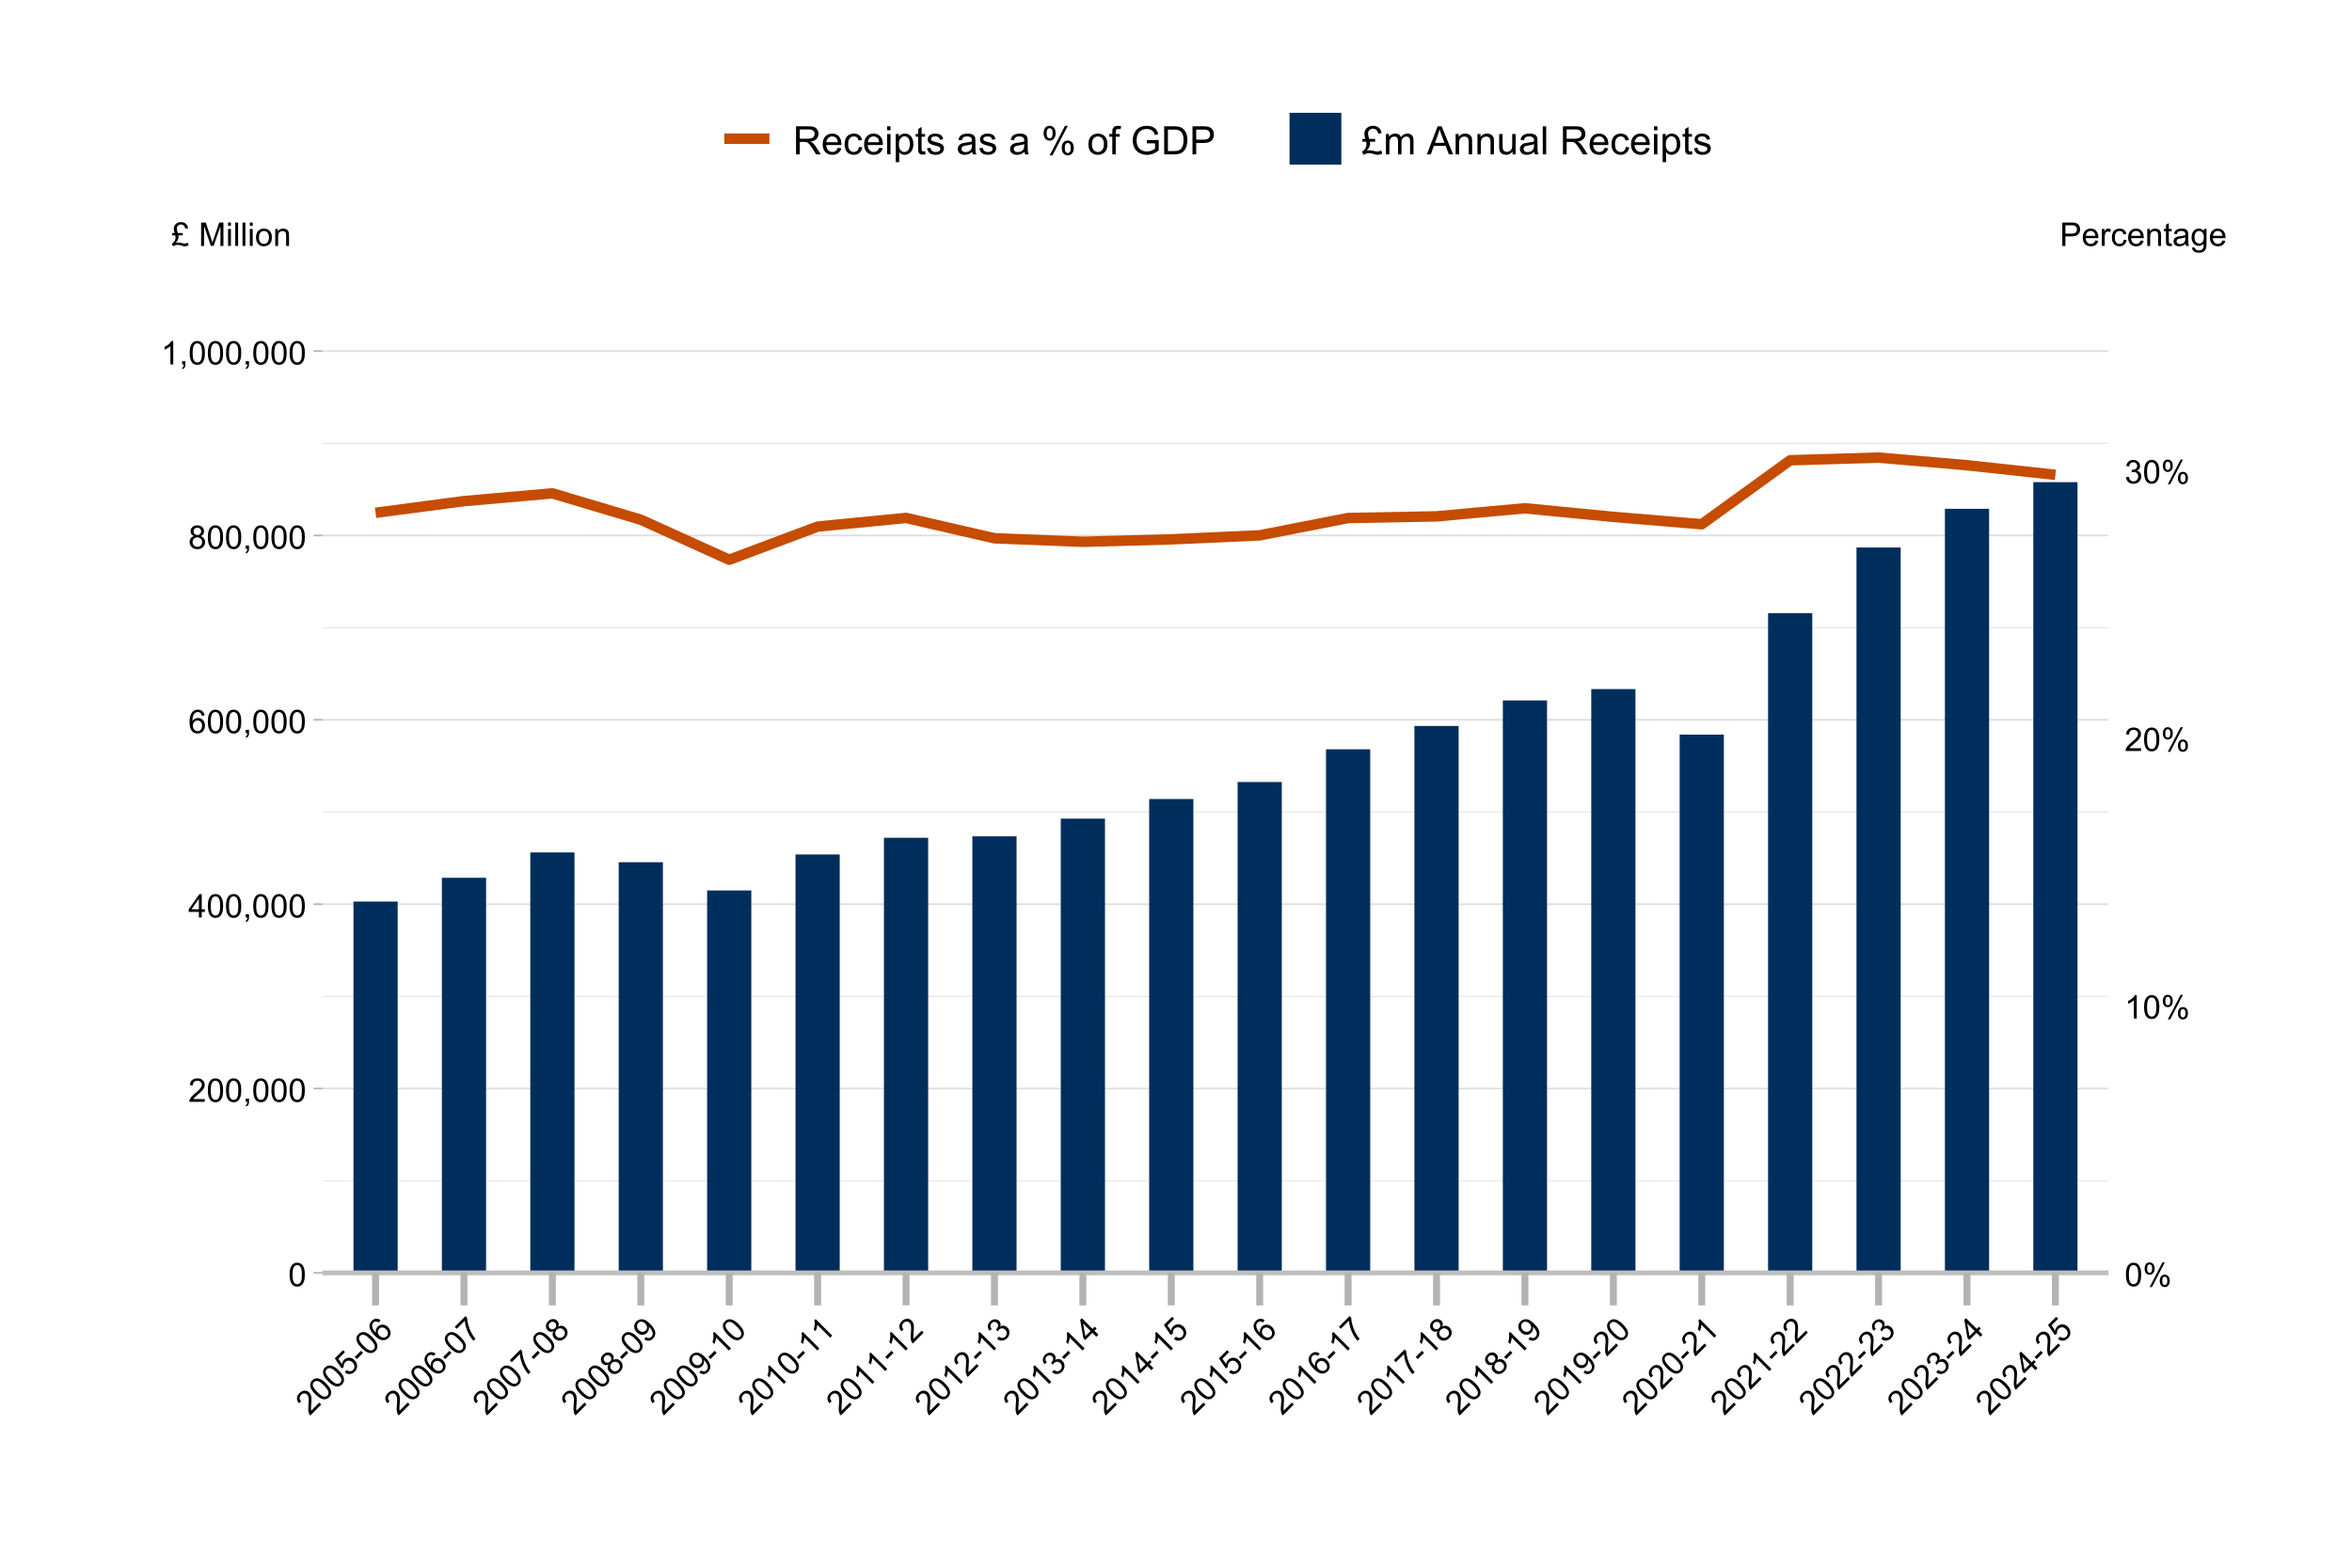
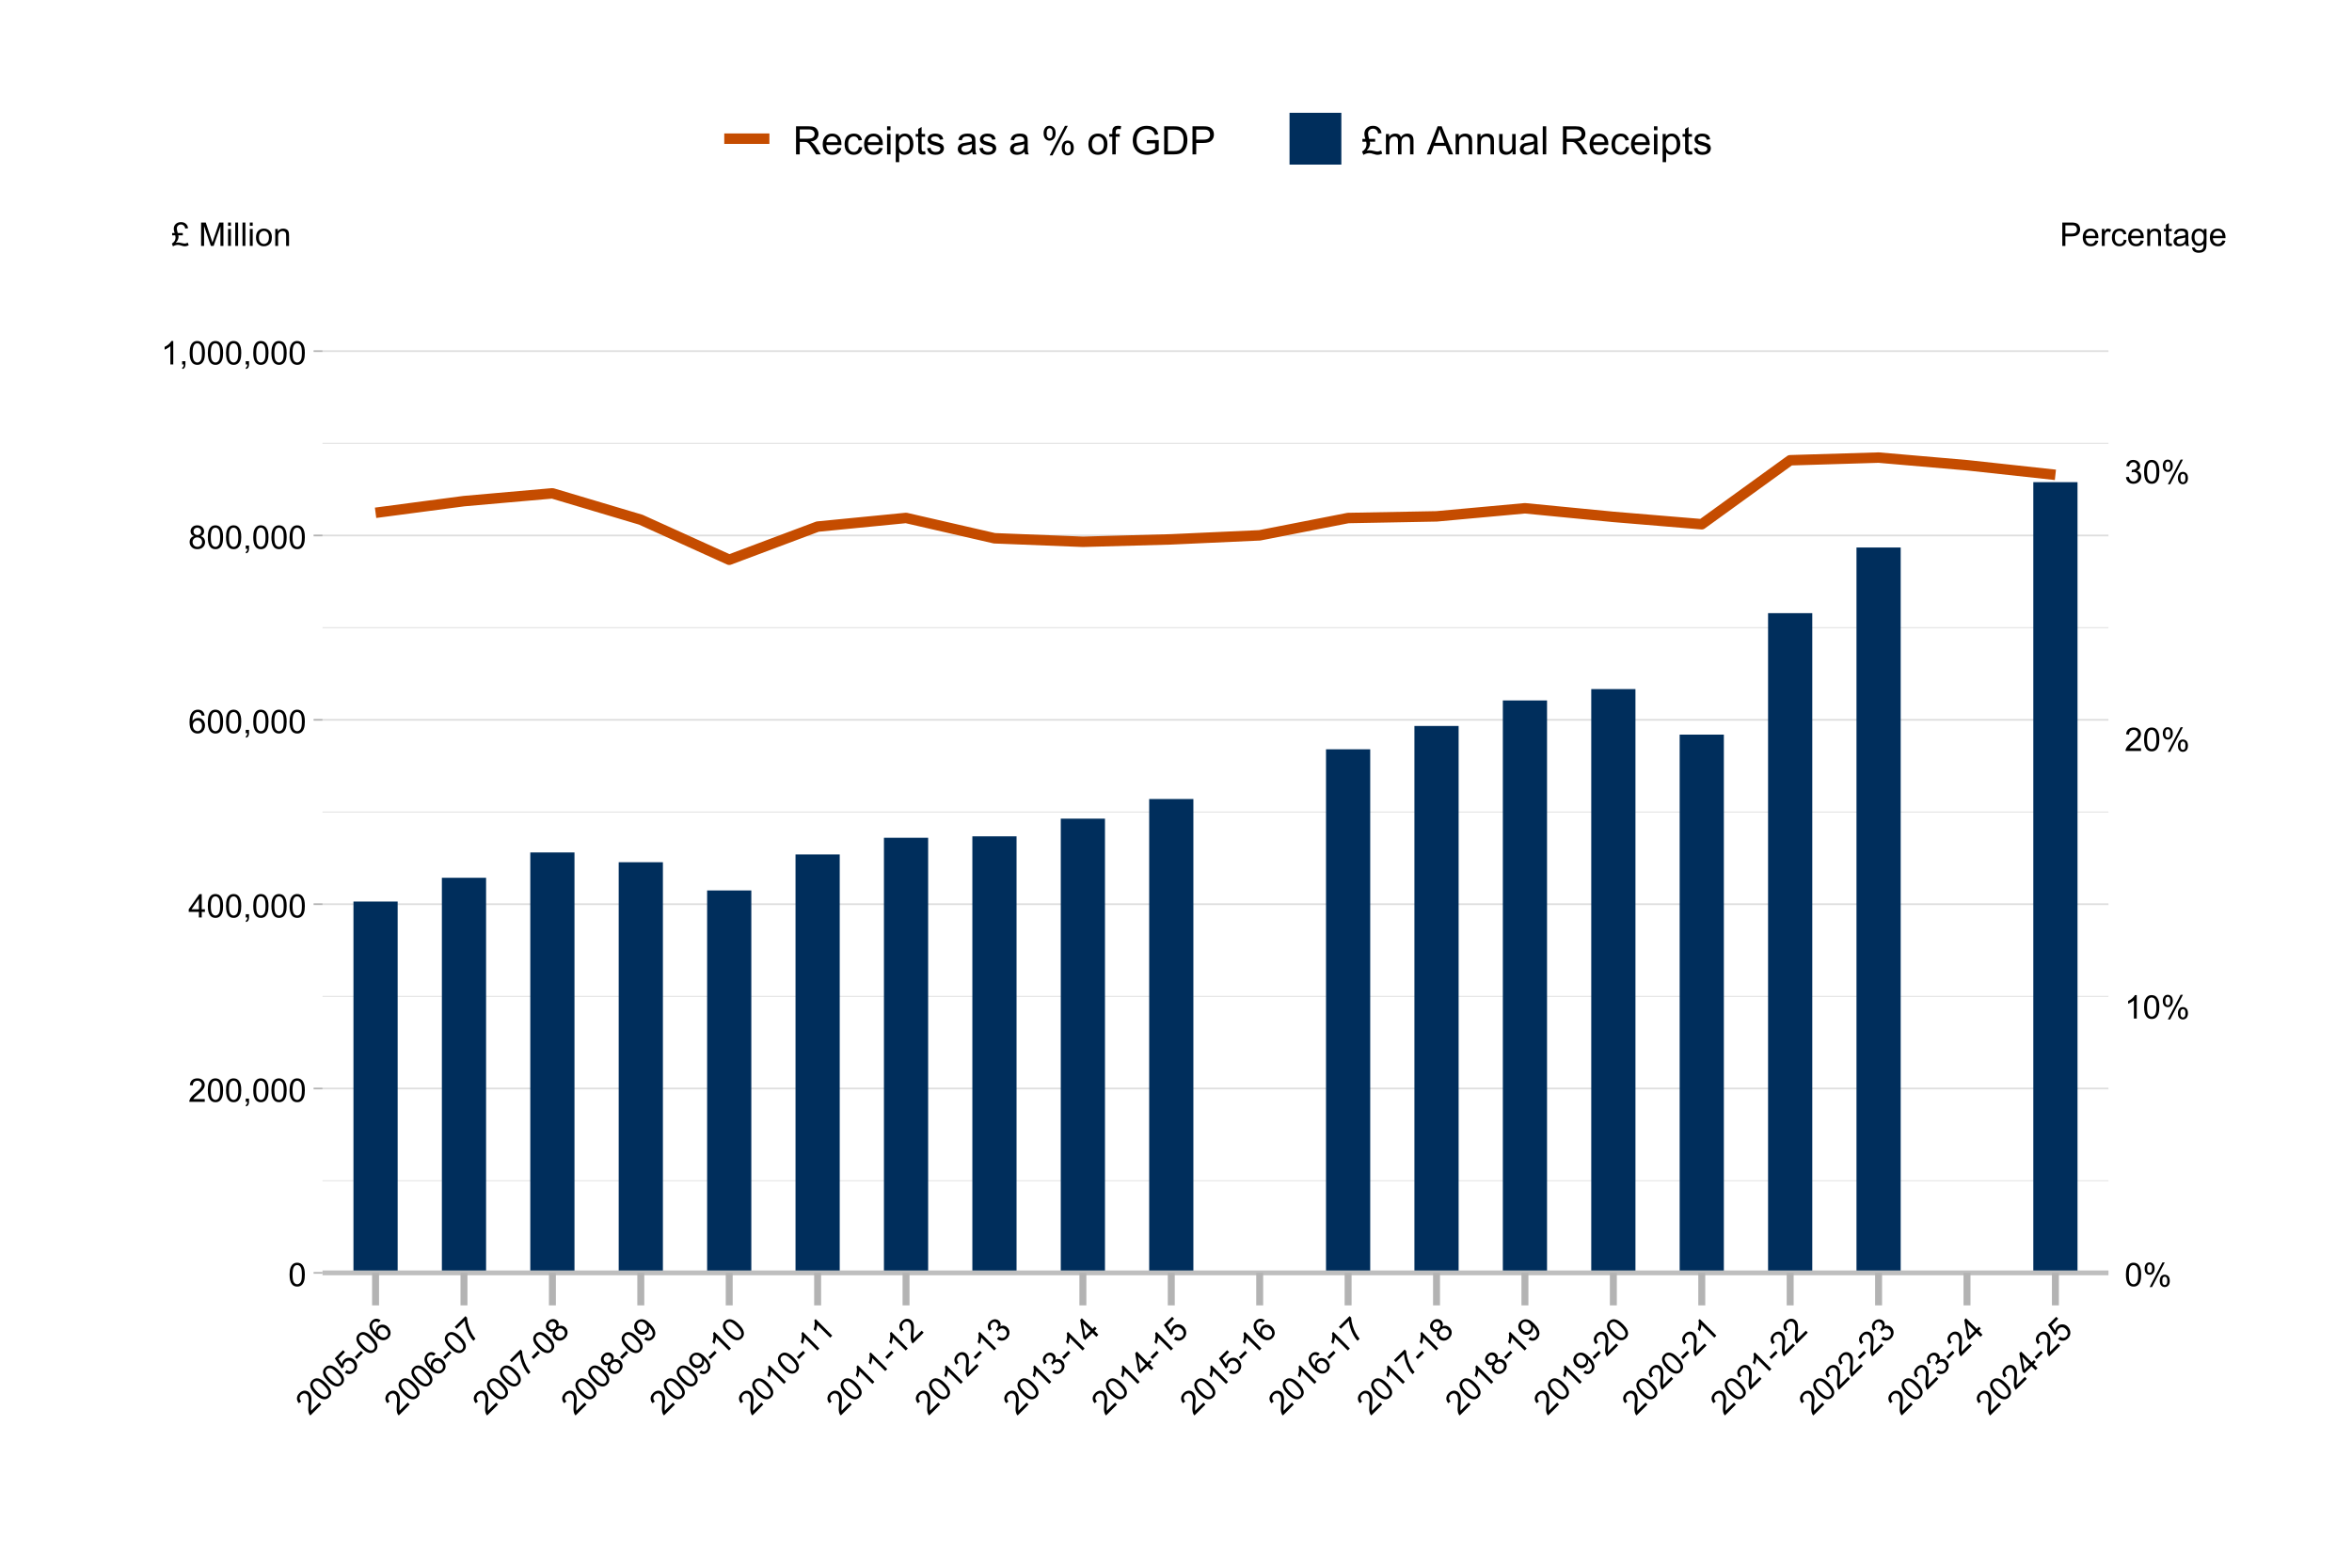
<svg xmlns="http://www.w3.org/2000/svg" xmlns:xlink="http://www.w3.org/1999/xlink" width="720" height="480" viewBox="0 0 720 480">
  <defs>
    <g>
      <g id="glyph-0-0">
        <path d="M 0.414 -3.531 C 0.414 -4.375 0.504 -5.059 0.676 -5.574 C 0.852 -6.09 1.109 -6.488 1.453 -6.766 C 1.797 -7.047 2.227 -7.188 2.75 -7.188 C 3.133 -7.188 3.469 -7.109 3.758 -6.957 C 4.051 -6.801 4.289 -6.578 4.477 -6.285 C 4.668 -5.996 4.812 -5.641 4.922 -5.223 C 5.031 -4.805 5.082 -4.238 5.082 -3.531 C 5.082 -2.691 4.996 -2.012 4.824 -1.496 C 4.652 -0.98 4.395 -0.582 4.051 -0.301 C 3.707 -0.02 3.273 0.121 2.75 0.121 C 2.059 0.121 1.516 -0.125 1.125 -0.621 C 0.652 -1.215 0.414 -2.188 0.414 -3.531 M 1.32 -3.531 C 1.32 -2.355 1.457 -1.574 1.73 -1.184 C 2.008 -0.797 2.344 -0.602 2.75 -0.602 C 3.152 -0.602 3.492 -0.797 3.766 -1.188 C 4.043 -1.578 4.18 -2.359 4.18 -3.531 C 4.18 -4.707 4.043 -5.492 3.766 -5.879 C 3.492 -6.266 3.148 -6.461 2.738 -6.461 C 2.336 -6.461 2.012 -6.289 1.773 -5.945 C 1.469 -5.512 1.32 -4.707 1.32 -3.531 Z M 1.32 -3.531 " />
      </g>
      <g id="glyph-0-1">
        <path d="M 5.035 -0.844 L 5.035 0 L 0.305 0 C 0.297 -0.211 0.332 -0.414 0.406 -0.609 C 0.527 -0.934 0.719 -1.25 0.984 -1.562 C 1.25 -1.875 1.633 -2.234 2.133 -2.648 C 2.91 -3.285 3.438 -3.789 3.711 -4.164 C 3.984 -4.535 4.121 -4.887 4.121 -5.219 C 4.121 -5.566 3.996 -5.863 3.746 -6.102 C 3.5 -6.34 3.172 -6.461 2.773 -6.461 C 2.352 -6.461 2.012 -6.332 1.758 -6.078 C 1.504 -5.824 1.375 -5.473 1.371 -5.023 L 0.469 -5.117 C 0.531 -5.789 0.762 -6.305 1.168 -6.656 C 1.57 -7.012 2.113 -7.188 2.793 -7.188 C 3.48 -7.188 4.023 -6.996 4.422 -6.617 C 4.824 -6.234 5.023 -5.762 5.023 -5.199 C 5.023 -4.914 4.965 -4.633 4.848 -4.355 C 4.73 -4.078 4.535 -3.789 4.266 -3.48 C 3.992 -3.176 3.543 -2.754 2.91 -2.223 C 2.383 -1.777 2.043 -1.48 1.895 -1.32 C 1.746 -1.164 1.621 -1.004 1.523 -0.844 Z M 5.035 -0.844 " />
      </g>
      <g id="glyph-0-2">
        <path d="M 0.891 0 L 0.891 -1 L 1.891 -1 L 1.891 0 C 1.891 0.367 1.824 0.664 1.695 0.891 C 1.562 1.117 1.359 1.293 1.074 1.414 L 0.828 1.039 C 1.016 0.957 1.152 0.84 1.242 0.68 C 1.328 0.523 1.375 0.297 1.387 0 Z M 0.891 0 " />
      </g>
      <g id="glyph-0-3">
        <path d="M 3.234 0 L 3.234 -1.715 L 0.125 -1.715 L 0.125 -2.52 L 3.395 -7.156 L 4.109 -7.156 L 4.109 -2.52 L 5.078 -2.52 L 5.078 -1.715 L 4.109 -1.715 L 4.109 0 L 3.234 0 M 3.234 -2.52 L 3.234 -5.746 L 0.992 -2.52 Z M 3.234 -2.52 " />
      </g>
      <g id="glyph-0-4">
        <path d="M 4.977 -5.406 L 4.102 -5.336 C 4.023 -5.684 3.914 -5.934 3.77 -6.09 C 3.531 -6.34 3.238 -6.465 2.891 -6.465 C 2.609 -6.465 2.363 -6.387 2.152 -6.23 C 1.875 -6.027 1.66 -5.734 1.5 -5.348 C 1.34 -4.961 1.258 -4.406 1.25 -3.691 C 1.461 -4.012 1.719 -4.254 2.027 -4.41 C 2.332 -4.566 2.652 -4.645 2.988 -4.645 C 3.574 -4.645 4.074 -4.43 4.484 -3.996 C 4.898 -3.566 5.102 -3.008 5.102 -2.324 C 5.102 -1.875 5.004 -1.457 4.812 -1.07 C 4.617 -0.688 4.352 -0.391 4.016 -0.188 C 3.676 0.02 3.289 0.121 2.859 0.121 C 2.129 0.121 1.531 -0.148 1.07 -0.688 C 0.605 -1.227 0.375 -2.113 0.375 -3.352 C 0.375 -4.734 0.633 -5.738 1.141 -6.367 C 1.59 -6.914 2.188 -7.188 2.945 -7.188 C 3.508 -7.188 3.969 -7.031 4.328 -6.715 C 4.688 -6.398 4.902 -5.961 4.977 -5.406 M 1.387 -2.32 C 1.387 -2.016 1.449 -1.727 1.578 -1.449 C 1.707 -1.172 1.887 -0.961 2.117 -0.816 C 2.352 -0.672 2.594 -0.602 2.848 -0.602 C 3.219 -0.602 3.535 -0.75 3.805 -1.051 C 4.07 -1.348 4.203 -1.758 4.203 -2.27 C 4.203 -2.766 4.07 -3.156 3.809 -3.441 C 3.547 -3.727 3.211 -3.867 2.812 -3.867 C 2.414 -3.867 2.078 -3.727 1.801 -3.441 C 1.523 -3.156 1.387 -2.781 1.387 -2.32 Z M 1.387 -2.32 " />
      </g>
      <g id="glyph-0-5">
        <path d="M 1.766 -3.883 C 1.402 -4.016 1.133 -4.207 0.957 -4.453 C 0.781 -4.699 0.695 -4.996 0.695 -5.344 C 0.695 -5.863 0.879 -6.301 1.254 -6.656 C 1.629 -7.012 2.129 -7.188 2.75 -7.188 C 3.375 -7.188 3.875 -7.008 4.258 -6.645 C 4.641 -6.281 4.828 -5.84 4.828 -5.316 C 4.828 -4.984 4.742 -4.695 4.566 -4.449 C 4.395 -4.203 4.129 -4.016 3.773 -3.883 C 4.215 -3.738 4.547 -3.508 4.777 -3.188 C 5.008 -2.871 5.121 -2.488 5.121 -2.047 C 5.121 -1.434 4.906 -0.918 4.473 -0.504 C 4.039 -0.086 3.469 0.121 2.766 0.121 C 2.059 0.121 1.488 -0.086 1.055 -0.504 C 0.621 -0.922 0.406 -1.445 0.406 -2.07 C 0.406 -2.535 0.523 -2.926 0.758 -3.238 C 0.996 -3.555 1.332 -3.77 1.766 -3.883 M 1.594 -5.371 C 1.594 -5.031 1.699 -4.754 1.918 -4.539 C 2.137 -4.324 2.422 -4.219 2.77 -4.219 C 3.105 -4.219 3.383 -4.324 3.602 -4.539 C 3.816 -4.75 3.926 -5.012 3.926 -5.32 C 3.926 -5.645 3.812 -5.914 3.59 -6.137 C 3.367 -6.355 3.09 -6.465 2.758 -6.465 C 2.422 -6.465 2.145 -6.359 1.922 -6.141 C 1.703 -5.93 1.594 -5.672 1.594 -5.371 M 1.309 -2.066 C 1.309 -1.816 1.367 -1.57 1.488 -1.336 C 1.605 -1.102 1.781 -0.922 2.016 -0.793 C 2.25 -0.664 2.504 -0.602 2.773 -0.602 C 3.195 -0.602 3.539 -0.734 3.812 -1.008 C 4.086 -1.277 4.223 -1.621 4.223 -2.035 C 4.223 -2.461 4.082 -2.809 3.801 -3.086 C 3.52 -3.363 3.168 -3.5 2.742 -3.5 C 2.332 -3.5 1.988 -3.363 1.715 -3.09 C 1.445 -2.816 1.309 -2.477 1.309 -2.066 Z M 1.309 -2.066 " />
      </g>
      <g id="glyph-0-6">
        <path d="M 3.727 0 L 2.848 0 L 2.848 -5.602 C 2.637 -5.398 2.359 -5.195 2.016 -4.996 C 1.672 -4.793 1.363 -4.641 1.09 -4.539 L 1.09 -5.391 C 1.582 -5.621 2.012 -5.902 2.379 -6.23 C 2.746 -6.559 3.008 -6.879 3.16 -7.188 L 3.727 -7.188 Z M 3.727 0 " />
      </g>
      <g id="glyph-0-7">
        <path d="M 0.582 -5.438 C 0.582 -5.949 0.711 -6.387 0.969 -6.742 C 1.223 -7.102 1.598 -7.281 2.086 -7.281 C 2.535 -7.281 2.906 -7.121 3.199 -6.801 C 3.496 -6.48 3.641 -6.008 3.641 -5.387 C 3.641 -4.781 3.492 -4.312 3.195 -3.988 C 2.898 -3.66 2.531 -3.496 2.094 -3.496 C 1.66 -3.496 1.301 -3.656 1.012 -3.98 C 0.727 -4.301 0.582 -4.789 0.582 -5.438 M 2.109 -6.676 C 1.891 -6.676 1.711 -6.582 1.566 -6.391 C 1.422 -6.203 1.348 -5.855 1.348 -5.352 C 1.348 -4.891 1.422 -4.57 1.566 -4.383 C 1.715 -4.195 1.895 -4.102 2.109 -4.102 C 2.332 -4.102 2.516 -4.195 2.66 -4.383 C 2.805 -4.574 2.875 -4.918 2.875 -5.422 C 2.875 -5.883 2.805 -6.207 2.656 -6.395 C 2.508 -6.582 2.328 -6.676 2.109 -6.676 M 2.113 0.266 L 6.031 -7.281 L 6.742 -7.281 L 2.844 0.266 L 2.113 0.266 M 5.211 -1.68 C 5.211 -2.195 5.34 -2.629 5.594 -2.984 C 5.852 -3.344 6.227 -3.52 6.719 -3.52 C 7.168 -3.52 7.539 -3.359 7.836 -3.039 C 8.129 -2.719 8.277 -2.246 8.277 -1.625 C 8.277 -1.02 8.129 -0.555 7.828 -0.227 C 7.531 0.102 7.164 0.262 6.723 0.266 C 6.289 0.262 5.93 0.102 5.641 -0.223 C 5.355 -0.547 5.211 -1.031 5.211 -1.68 M 6.742 -2.914 C 6.523 -2.914 6.34 -2.82 6.195 -2.633 C 6.051 -2.441 5.977 -2.098 5.977 -1.594 C 5.977 -1.137 6.051 -0.812 6.195 -0.625 C 6.344 -0.438 6.523 -0.344 6.738 -0.344 C 6.961 -0.344 7.148 -0.438 7.293 -0.625 C 7.438 -0.812 7.508 -1.16 7.508 -1.66 C 7.508 -2.121 7.438 -2.445 7.289 -2.633 C 7.145 -2.82 6.961 -2.914 6.742 -2.914 Z M 6.742 -2.914 " />
      </g>
      <g id="glyph-0-8">
        <path d="M 0.422 -1.891 L 1.297 -2.008 C 1.398 -1.508 1.57 -1.148 1.812 -0.93 C 2.055 -0.711 2.352 -0.602 2.699 -0.602 C 3.113 -0.602 3.461 -0.742 3.746 -1.031 C 4.031 -1.316 4.176 -1.672 4.176 -2.094 C 4.176 -2.5 4.043 -2.832 3.781 -3.094 C 3.516 -3.355 3.18 -3.484 2.773 -3.484 C 2.609 -3.484 2.402 -3.453 2.152 -3.391 L 2.25 -4.16 C 2.309 -4.152 2.355 -4.148 2.391 -4.148 C 2.766 -4.148 3.105 -4.25 3.402 -4.445 C 3.703 -4.641 3.852 -4.941 3.852 -5.348 C 3.852 -5.668 3.742 -5.938 3.523 -6.148 C 3.309 -6.359 3.027 -6.465 2.68 -6.465 C 2.34 -6.465 2.055 -6.359 1.828 -6.141 C 1.598 -5.93 1.453 -5.605 1.387 -5.176 L 0.508 -5.332 C 0.617 -5.922 0.859 -6.379 1.242 -6.703 C 1.621 -7.027 2.094 -7.188 2.66 -7.188 C 3.051 -7.188 3.41 -7.105 3.742 -6.938 C 4.07 -6.77 4.32 -6.539 4.496 -6.25 C 4.668 -5.961 4.758 -5.652 4.758 -5.328 C 4.758 -5.02 4.672 -4.734 4.508 -4.484 C 4.34 -4.227 4.094 -4.027 3.77 -3.875 C 4.191 -3.781 4.523 -3.578 4.758 -3.27 C 4.992 -2.961 5.109 -2.578 5.109 -2.113 C 5.109 -1.488 4.879 -0.961 4.422 -0.523 C 3.969 -0.09 3.391 0.125 2.695 0.125 C 2.066 0.125 1.547 -0.059 1.129 -0.434 C 0.715 -0.809 0.477 -1.293 0.422 -1.891 Z M 0.422 -1.891 " />
      </g>
      <g id="glyph-0-9">
        <path d="M 1.934 -3.949 L 3.473 -3.949 L 3.473 -3.227 L 2.086 -3.227 C 2.148 -3.086 2.18 -2.941 2.18 -2.797 C 2.18 -2.516 2.109 -2.215 1.977 -1.898 C 1.84 -1.582 1.617 -1.262 1.309 -0.934 C 1.566 -1.004 1.801 -1.039 2.012 -1.039 C 2.281 -1.039 2.586 -1 2.926 -0.918 C 3.484 -0.785 3.863 -0.719 4.062 -0.719 C 4.305 -0.719 4.617 -0.809 5 -0.992 L 5.281 -0.188 C 4.984 -0.059 4.75 0.023 4.586 0.062 C 4.422 0.102 4.258 0.121 4.098 0.121 C 3.961 0.121 3.82 0.109 3.68 0.082 C 3.594 0.066 3.383 0.008 3.051 -0.094 C 2.715 -0.199 2.5 -0.258 2.402 -0.277 C 2.25 -0.305 2.098 -0.316 1.945 -0.316 C 1.711 -0.316 1.461 -0.277 1.195 -0.195 C 0.93 -0.113 0.688 -0.004 0.469 0.137 L 0.133 -0.707 C 0.445 -0.879 0.711 -1.129 0.93 -1.449 C 1.145 -1.77 1.254 -2.16 1.254 -2.621 C 1.254 -2.82 1.227 -3.023 1.172 -3.227 L 0.215 -3.227 L 0.215 -3.949 L 0.969 -3.949 C 0.859 -4.316 0.789 -4.582 0.762 -4.75 C 0.734 -4.918 0.719 -5.078 0.719 -5.238 C 0.719 -5.918 0.969 -6.445 1.469 -6.828 C 1.875 -7.129 2.363 -7.281 2.934 -7.281 C 3.523 -7.281 4.008 -7.117 4.391 -6.793 C 4.773 -6.469 5.008 -6.016 5.098 -5.43 L 4.223 -5.297 C 4.176 -5.688 4.027 -5.996 3.785 -6.219 C 3.543 -6.445 3.254 -6.559 2.914 -6.559 C 2.555 -6.559 2.254 -6.441 2.016 -6.207 C 1.773 -5.977 1.656 -5.695 1.656 -5.367 C 1.656 -5.004 1.75 -4.531 1.934 -3.949 Z M 1.934 -3.949 " />
      </g>
      <g id="glyph-0-10">
</g>
      <g id="glyph-0-11">
        <path d="M 0.742 0 L 0.742 -7.156 L 2.168 -7.156 L 3.863 -2.09 C 4.02 -1.617 4.133 -1.266 4.203 -1.031 C 4.285 -1.289 4.414 -1.672 4.586 -2.18 L 6.297 -7.156 L 7.574 -7.156 L 7.574 0 L 6.66 0 L 6.66 -5.992 L 4.578 0 L 3.727 0 L 1.656 -6.094 L 1.656 0 Z M 0.742 0 " />
      </g>
      <g id="glyph-0-12">
        <path d="M 0.664 -6.148 L 0.664 -7.156 L 1.543 -7.156 L 1.543 -6.148 L 0.664 -6.148 M 0.664 0 L 0.664 -5.188 L 1.543 -5.188 L 1.543 0 Z M 0.664 0 " />
      </g>
      <g id="glyph-0-13">
        <path d="M 0.641 0 L 0.641 -7.156 L 1.52 -7.156 L 1.52 0 Z M 0.641 0 " />
      </g>
      <g id="glyph-0-14">
        <path d="M 0.332 -2.594 C 0.332 -3.555 0.598 -4.266 1.133 -4.727 C 1.578 -5.109 2.121 -5.305 2.766 -5.305 C 3.477 -5.305 4.059 -5.07 4.512 -4.602 C 4.965 -4.137 5.191 -3.488 5.191 -2.664 C 5.191 -2 5.09 -1.473 4.891 -1.09 C 4.691 -0.707 4.398 -0.41 4.016 -0.199 C 3.633 0.012 3.215 0.117 2.766 0.117 C 2.039 0.117 1.449 -0.117 1.004 -0.582 C 0.555 -1.047 0.332 -1.719 0.332 -2.594 M 1.234 -2.594 C 1.234 -1.93 1.379 -1.43 1.672 -1.102 C 1.961 -0.77 2.324 -0.605 2.766 -0.605 C 3.199 -0.605 3.562 -0.773 3.852 -1.102 C 4.141 -1.438 4.289 -1.941 4.289 -2.621 C 4.289 -3.262 4.141 -3.75 3.852 -4.078 C 3.559 -4.41 3.195 -4.574 2.766 -4.574 C 2.324 -4.574 1.961 -4.41 1.672 -4.082 C 1.379 -3.754 1.234 -3.258 1.234 -2.594 Z M 1.234 -2.594 " />
      </g>
      <g id="glyph-0-15">
        <path d="M 0.66 0 L 0.66 -5.188 L 1.449 -5.188 L 1.449 -4.449 C 1.832 -5.02 2.383 -5.305 3.102 -5.305 C 3.414 -5.305 3.699 -5.246 3.961 -5.133 C 4.223 -5.023 4.422 -4.875 4.551 -4.691 C 4.68 -4.512 4.773 -4.293 4.824 -4.043 C 4.855 -3.879 4.875 -3.594 4.875 -3.188 L 4.875 0 L 3.992 0 L 3.992 -3.156 C 3.992 -3.512 3.961 -3.781 3.891 -3.957 C 3.824 -4.137 3.703 -4.277 3.527 -4.383 C 3.355 -4.488 3.148 -4.539 2.914 -4.539 C 2.539 -4.539 2.219 -4.422 1.945 -4.184 C 1.676 -3.945 1.539 -3.496 1.539 -2.832 L 1.539 0 Z M 0.66 0 " />
      </g>
      <g id="glyph-0-16">
        <path d="M 0.773 0 L 0.773 -7.156 L 3.473 -7.156 C 3.945 -7.156 4.309 -7.137 4.562 -7.09 C 4.914 -7.031 5.207 -6.918 5.445 -6.754 C 5.684 -6.59 5.875 -6.359 6.02 -6.062 C 6.164 -5.77 6.234 -5.441 6.234 -5.086 C 6.234 -4.48 6.043 -3.965 5.656 -3.543 C 5.266 -3.121 4.566 -2.91 3.555 -2.91 L 1.719 -2.91 L 1.719 0 L 0.773 0 M 1.719 -3.754 L 3.57 -3.754 C 4.18 -3.754 4.617 -3.867 4.875 -4.098 C 5.129 -4.324 5.258 -4.645 5.258 -5.059 C 5.258 -5.359 5.184 -5.613 5.031 -5.828 C 4.879 -6.039 4.68 -6.18 4.434 -6.25 C 4.273 -6.293 3.98 -6.312 3.551 -6.312 L 1.719 -6.312 Z M 1.719 -3.754 " />
      </g>
      <g id="glyph-0-17">
        <path d="M 4.211 -1.672 L 5.117 -1.559 C 4.973 -1.027 4.707 -0.613 4.32 -0.32 C 3.934 -0.031 3.438 0.117 2.836 0.117 C 2.078 0.117 1.477 -0.117 1.031 -0.582 C 0.59 -1.051 0.367 -1.707 0.367 -2.547 C 0.367 -3.422 0.59 -4.098 1.039 -4.578 C 1.488 -5.062 2.07 -5.305 2.789 -5.305 C 3.48 -5.305 4.047 -5.066 4.488 -4.594 C 4.926 -4.121 5.148 -3.457 5.148 -2.602 C 5.148 -2.551 5.145 -2.473 5.141 -2.367 L 1.273 -2.367 C 1.309 -1.797 1.469 -1.363 1.758 -1.059 C 2.047 -0.758 2.41 -0.605 2.844 -0.605 C 3.164 -0.605 3.438 -0.691 3.668 -0.859 C 3.895 -1.027 4.074 -1.297 4.211 -1.672 M 1.324 -3.09 L 4.219 -3.09 C 4.18 -3.527 4.07 -3.855 3.887 -4.07 C 3.605 -4.41 3.242 -4.578 2.797 -4.578 C 2.395 -4.578 2.055 -4.445 1.781 -4.176 C 1.504 -3.906 1.352 -3.543 1.324 -3.09 Z M 1.324 -3.09 " />
      </g>
      <g id="glyph-0-18">
        <path d="M 0.648 0 L 0.648 -5.188 L 1.441 -5.188 L 1.441 -4.398 C 1.641 -4.766 1.828 -5.008 2 -5.125 C 2.172 -5.242 2.359 -5.305 2.562 -5.305 C 2.859 -5.305 3.16 -5.207 3.469 -5.02 L 3.164 -4.203 C 2.949 -4.332 2.734 -4.395 2.52 -4.395 C 2.328 -4.395 2.156 -4.336 2 -4.223 C 1.848 -4.105 1.738 -3.945 1.676 -3.742 C 1.578 -3.43 1.527 -3.086 1.527 -2.715 L 1.527 0 Z M 0.648 0 " />
      </g>
      <g id="glyph-0-19">
        <path d="M 4.043 -1.898 L 4.906 -1.789 C 4.812 -1.191 4.57 -0.727 4.184 -0.387 C 3.793 -0.051 3.316 0.117 2.75 0.117 C 2.039 0.117 1.469 -0.113 1.039 -0.578 C 0.605 -1.043 0.391 -1.707 0.391 -2.574 C 0.391 -3.133 0.484 -3.625 0.668 -4.043 C 0.855 -4.461 1.137 -4.777 1.516 -4.988 C 1.895 -5.199 2.309 -5.305 2.754 -5.305 C 3.316 -5.305 3.777 -5.16 4.137 -4.875 C 4.492 -4.59 4.723 -4.188 4.824 -3.664 L 3.969 -3.531 C 3.887 -3.879 3.746 -4.141 3.539 -4.316 C 3.332 -4.492 3.082 -4.578 2.789 -4.578 C 2.344 -4.578 1.984 -4.422 1.711 -4.105 C 1.434 -3.785 1.293 -3.285 1.293 -2.598 C 1.293 -1.902 1.426 -1.395 1.695 -1.078 C 1.961 -0.762 2.309 -0.605 2.738 -0.605 C 3.086 -0.605 3.371 -0.711 3.602 -0.922 C 3.836 -1.133 3.98 -1.461 4.043 -1.898 Z M 4.043 -1.898 " />
      </g>
      <g id="glyph-0-20">
        <path d="M 2.578 -0.785 L 2.703 -0.008 C 2.457 0.043 2.234 0.07 2.039 0.07 C 1.723 0.07 1.477 0.02 1.297 -0.082 C 1.125 -0.184 1 -0.316 0.93 -0.48 C 0.855 -0.645 0.82 -0.992 0.82 -1.52 L 0.82 -4.5 L 0.176 -4.5 L 0.176 -5.188 L 0.82 -5.188 L 0.82 -6.469 L 1.695 -6.996 L 1.695 -5.188 L 2.578 -5.188 L 2.578 -4.5 L 1.695 -4.5 L 1.695 -1.469 C 1.695 -1.219 1.711 -1.059 1.742 -0.984 C 1.773 -0.914 1.82 -0.859 1.891 -0.816 C 1.961 -0.773 2.062 -0.75 2.191 -0.75 C 2.289 -0.75 2.418 -0.762 2.578 -0.785 Z M 2.578 -0.785 " />
      </g>
      <g id="glyph-0-21">
        <path d="M 4.043 -0.641 C 3.719 -0.363 3.402 -0.168 3.102 -0.055 C 2.801 0.059 2.48 0.117 2.133 0.117 C 1.562 0.117 1.125 -0.023 0.82 -0.301 C 0.516 -0.578 0.359 -0.934 0.359 -1.367 C 0.359 -1.621 0.418 -1.852 0.535 -2.062 C 0.648 -2.273 0.801 -2.441 0.988 -2.57 C 1.176 -2.695 1.387 -2.793 1.621 -2.855 C 1.793 -2.902 2.055 -2.945 2.402 -2.988 C 3.113 -3.074 3.633 -3.172 3.969 -3.289 C 3.973 -3.41 3.977 -3.488 3.977 -3.52 C 3.977 -3.879 3.891 -4.129 3.727 -4.277 C 3.5 -4.477 3.168 -4.574 2.727 -4.574 C 2.312 -4.574 2.008 -4.504 1.809 -4.359 C 1.613 -4.215 1.465 -3.957 1.371 -3.59 L 0.512 -3.707 C 0.59 -4.074 0.719 -4.371 0.898 -4.598 C 1.078 -4.824 1.336 -4.996 1.676 -5.121 C 2.012 -5.242 2.406 -5.305 2.852 -5.305 C 3.293 -5.305 3.652 -5.25 3.93 -5.148 C 4.207 -5.043 4.41 -4.91 4.539 -4.754 C 4.672 -4.594 4.762 -4.395 4.812 -4.156 C 4.844 -4.004 4.859 -3.734 4.859 -3.344 L 4.859 -2.172 C 4.859 -1.355 4.879 -0.84 4.914 -0.621 C 4.953 -0.406 5.027 -0.199 5.137 0 L 4.219 0 C 4.129 -0.184 4.07 -0.395 4.043 -0.641 M 3.969 -2.602 C 3.652 -2.473 3.172 -2.363 2.535 -2.27 C 2.172 -2.219 1.918 -2.16 1.766 -2.094 C 1.617 -2.031 1.504 -1.934 1.422 -1.809 C 1.34 -1.684 1.297 -1.543 1.297 -1.391 C 1.297 -1.156 1.387 -0.961 1.566 -0.805 C 1.742 -0.648 2 -0.57 2.344 -0.57 C 2.684 -0.57 2.984 -0.645 3.246 -0.793 C 3.512 -0.941 3.703 -1.145 3.828 -1.402 C 3.922 -1.602 3.969 -1.895 3.969 -2.281 Z M 3.969 -2.602 " />
      </g>
      <g id="glyph-0-22">
        <path d="M 0.5 0.43 L 1.352 0.555 C 1.387 0.82 1.488 1.012 1.648 1.133 C 1.867 1.297 2.168 1.375 2.543 1.375 C 2.949 1.375 3.266 1.297 3.484 1.133 C 3.707 0.969 3.859 0.742 3.938 0.449 C 3.98 0.27 4.004 -0.105 4 -0.68 C 3.613 -0.227 3.137 0 2.562 0 C 1.852 0 1.297 -0.258 0.906 -0.773 C 0.516 -1.285 0.32 -1.902 0.32 -2.621 C 0.32 -3.117 0.41 -3.574 0.59 -3.992 C 0.77 -4.41 1.031 -4.734 1.371 -4.961 C 1.711 -5.188 2.109 -5.305 2.57 -5.305 C 3.18 -5.305 3.684 -5.055 4.082 -4.562 L 4.082 -5.188 L 4.891 -5.188 L 4.891 -0.703 C 4.891 0.105 4.809 0.676 4.645 1.012 C 4.48 1.352 4.223 1.617 3.863 1.812 C 3.508 2.008 3.07 2.105 2.547 2.105 C 1.93 2.105 1.43 1.965 1.051 1.688 C 0.668 1.41 0.484 0.988 0.5 0.43 M 1.227 -2.688 C 1.227 -2.004 1.359 -1.508 1.633 -1.195 C 1.902 -0.883 2.238 -0.727 2.648 -0.727 C 3.051 -0.727 3.391 -0.883 3.664 -1.195 C 3.934 -1.504 4.07 -1.992 4.07 -2.656 C 4.07 -3.289 3.93 -3.77 3.648 -4.094 C 3.367 -4.414 3.027 -4.574 2.633 -4.574 C 2.242 -4.574 1.91 -4.418 1.637 -4.098 C 1.363 -3.781 1.227 -3.312 1.227 -2.688 Z M 1.227 -2.688 " />
      </g>
      <g id="glyph-1-0">
        <path d="M 2.961 -4.156 L 3.559 -3.559 L 0.215 -0.215 C 0.059 -0.359 -0.059 -0.527 -0.145 -0.719 C -0.289 -1.031 -0.375 -1.391 -0.41 -1.801 C -0.441 -2.211 -0.426 -2.734 -0.363 -3.379 C -0.262 -4.383 -0.25 -5.109 -0.32 -5.566 C -0.391 -6.023 -0.543 -6.371 -0.777 -6.605 C -1.023 -6.852 -1.32 -6.973 -1.664 -6.965 C -2.008 -6.957 -2.324 -6.812 -2.605 -6.527 C -2.906 -6.23 -3.055 -5.902 -3.055 -5.543 C -3.055 -5.184 -2.898 -4.844 -2.582 -4.523 L -3.285 -3.949 C -3.719 -4.469 -3.918 -4.996 -3.883 -5.531 C -3.848 -6.066 -3.59 -6.578 -3.105 -7.059 C -2.621 -7.543 -2.102 -7.793 -1.551 -7.805 C -0.996 -7.82 -0.523 -7.629 -0.125 -7.23 C 0.078 -7.027 0.234 -6.785 0.348 -6.508 C 0.461 -6.23 0.531 -5.887 0.555 -5.477 C 0.578 -5.07 0.555 -4.453 0.488 -3.629 C 0.426 -2.941 0.398 -2.492 0.406 -2.273 C 0.41 -2.055 0.438 -1.855 0.48 -1.676 Z M 2.961 -4.156 " />
      </g>
      <g id="glyph-1-1">
        <path d="M -2.203 -2.789 C -2.801 -3.387 -3.223 -3.93 -3.465 -4.418 C -3.703 -4.906 -3.805 -5.371 -3.758 -5.812 C -3.715 -6.254 -3.508 -6.656 -3.137 -7.027 C -2.867 -7.297 -2.574 -7.48 -2.262 -7.578 C -1.945 -7.672 -1.617 -7.684 -1.277 -7.613 C -0.941 -7.539 -0.586 -7.395 -0.211 -7.172 C 0.16 -6.953 0.598 -6.594 1.098 -6.09 C 1.691 -5.496 2.109 -4.957 2.352 -4.469 C 2.598 -3.984 2.695 -3.52 2.652 -3.078 C 2.609 -2.633 2.402 -2.227 2.031 -1.859 C 1.543 -1.371 0.984 -1.16 0.355 -1.234 C -0.398 -1.32 -1.254 -1.84 -2.203 -2.789 M -1.562 -3.43 C -0.734 -2.598 -0.082 -2.141 0.387 -2.062 C 0.855 -1.98 1.234 -2.082 1.52 -2.367 C 1.805 -2.652 1.906 -3.031 1.824 -3.504 C 1.742 -3.973 1.289 -4.625 0.461 -5.453 C -0.375 -6.285 -1.023 -6.742 -1.492 -6.82 C -1.961 -6.898 -2.34 -6.793 -2.633 -6.504 C -2.918 -6.219 -3.023 -5.871 -2.953 -5.457 C -2.859 -4.938 -2.395 -4.258 -1.562 -3.43 Z M -1.562 -3.43 " />
      </g>
      <g id="glyph-1-2">
        <path d="M -1.031 -1.621 L -0.434 -2.328 C -0.07 -2.059 0.281 -1.93 0.617 -1.949 C 0.953 -1.965 1.246 -2.098 1.496 -2.344 C 1.793 -2.645 1.934 -3.008 1.918 -3.441 C 1.898 -3.875 1.703 -4.277 1.328 -4.652 C 0.977 -5.004 0.594 -5.184 0.191 -5.191 C -0.211 -5.195 -0.574 -5.039 -0.898 -4.715 C -1.098 -4.516 -1.234 -4.289 -1.305 -4.039 C -1.375 -3.785 -1.383 -3.543 -1.328 -3.305 L -1.988 -2.797 L -4.098 -5.887 L -1.582 -8.402 L -0.988 -7.809 L -3.008 -5.789 L -1.918 -4.156 C -1.828 -4.672 -1.613 -5.098 -1.281 -5.43 C -0.84 -5.871 -0.312 -6.094 0.297 -6.09 C 0.906 -6.09 1.453 -5.848 1.934 -5.367 C 2.391 -4.906 2.652 -4.379 2.723 -3.777 C 2.805 -3.043 2.566 -2.395 2.008 -1.832 C 1.547 -1.371 1.039 -1.125 0.492 -1.094 C -0.059 -1.059 -0.566 -1.234 -1.031 -1.621 Z M -1.031 -1.621 " />
      </g>
      <g id="glyph-1-3">
        <path d="M -1.293 -1.742 L -1.918 -2.367 L -0.012 -4.277 L 0.613 -3.652 Z M -1.293 -1.742 " />
      </g>
      <g id="glyph-1-4">
        <path d="M -0.305 -7.34 L -0.875 -6.676 C -1.172 -6.863 -1.43 -6.961 -1.641 -6.973 C -1.984 -6.98 -2.281 -6.863 -2.527 -6.617 C -2.727 -6.418 -2.844 -6.188 -2.883 -5.93 C -2.938 -5.59 -2.883 -5.227 -2.723 -4.84 C -2.559 -4.453 -2.227 -4.004 -1.727 -3.492 C -1.805 -3.871 -1.789 -4.223 -1.684 -4.551 C -1.578 -4.879 -1.406 -5.16 -1.172 -5.398 C -0.758 -5.812 -0.25 -6.012 0.344 -5.996 C 0.941 -5.984 1.48 -5.734 1.965 -5.25 C 2.281 -4.934 2.508 -4.57 2.645 -4.16 C 2.781 -3.75 2.801 -3.355 2.707 -2.969 C 2.613 -2.586 2.414 -2.242 2.109 -1.938 C 1.59 -1.418 0.98 -1.188 0.27 -1.242 C -0.438 -1.297 -1.227 -1.758 -2.102 -2.633 C -3.082 -3.613 -3.613 -4.504 -3.695 -5.309 C -3.766 -6.012 -3.535 -6.629 -3 -7.164 C -2.602 -7.562 -2.164 -7.777 -1.688 -7.809 C -1.211 -7.84 -0.75 -7.684 -0.305 -7.34 M -0.66 -2.621 C -0.445 -2.406 -0.195 -2.246 0.09 -2.141 C 0.379 -2.039 0.652 -2.016 0.922 -2.078 C 1.188 -2.137 1.41 -2.258 1.59 -2.438 C 1.852 -2.699 1.969 -3.031 1.949 -3.434 C 1.926 -3.832 1.73 -4.215 1.367 -4.578 C 1.016 -4.93 0.648 -5.109 0.262 -5.125 C -0.129 -5.141 -0.461 -5.008 -0.746 -4.723 C -1.027 -4.441 -1.164 -4.102 -1.16 -3.707 C -1.152 -3.309 -0.984 -2.949 -0.66 -2.621 Z M -0.66 -2.621 " />
      </g>
      <g id="glyph-1-5">
        <path d="M -4.062 -4.734 L -4.66 -5.332 L -1.383 -8.609 L -0.902 -8.125 C -0.879 -7.457 -0.742 -6.684 -0.492 -5.797 C -0.238 -4.914 0.102 -4.086 0.527 -3.312 C 0.828 -2.762 1.211 -2.219 1.68 -1.68 L 1.043 -1.043 C 0.652 -1.449 0.25 -2.008 -0.164 -2.723 C -0.578 -3.434 -0.91 -4.191 -1.152 -4.996 C -1.398 -5.801 -1.543 -6.539 -1.586 -7.211 Z M -4.062 -4.734 " />
      </g>
      <g id="glyph-1-6">
        <path d="M -1.496 -3.996 C -1.848 -3.832 -2.172 -3.773 -2.473 -3.824 C -2.77 -3.875 -3.043 -4.023 -3.285 -4.266 C -3.656 -4.637 -3.832 -5.078 -3.82 -5.594 C -3.805 -6.109 -3.578 -6.586 -3.137 -7.027 C -2.695 -7.469 -2.211 -7.695 -1.688 -7.707 C -1.16 -7.723 -0.715 -7.543 -0.344 -7.176 C -0.109 -6.941 0.031 -6.676 0.082 -6.379 C 0.133 -6.082 0.082 -5.758 -0.074 -5.414 C 0.336 -5.625 0.734 -5.695 1.125 -5.633 C 1.512 -5.57 1.863 -5.383 2.176 -5.07 C 2.609 -4.637 2.82 -4.117 2.809 -3.52 C 2.797 -2.918 2.539 -2.367 2.039 -1.867 C 1.543 -1.367 0.992 -1.113 0.387 -1.102 C -0.215 -1.094 -0.734 -1.309 -1.176 -1.75 C -1.508 -2.078 -1.699 -2.438 -1.754 -2.828 C -1.809 -3.215 -1.723 -3.605 -1.496 -3.996 M -2.672 -4.922 C -2.434 -4.684 -2.16 -4.566 -1.855 -4.566 C -1.547 -4.57 -1.273 -4.695 -1.027 -4.941 C -0.785 -5.18 -0.664 -5.453 -0.664 -5.754 C -0.66 -6.059 -0.77 -6.32 -0.988 -6.539 C -1.215 -6.766 -1.484 -6.879 -1.801 -6.879 C -2.113 -6.875 -2.387 -6.758 -2.621 -6.523 C -2.859 -6.285 -2.977 -6.012 -2.984 -5.703 C -2.988 -5.395 -2.883 -5.137 -2.672 -4.922 M -0.535 -2.387 C -0.359 -2.207 -0.145 -2.078 0.105 -1.996 C 0.355 -1.914 0.609 -1.914 0.863 -1.988 C 1.121 -2.062 1.344 -2.195 1.535 -2.387 C 1.832 -2.684 1.984 -3.023 1.984 -3.406 C 1.988 -3.793 1.84 -4.133 1.547 -4.426 C 1.246 -4.727 0.902 -4.875 0.504 -4.871 C 0.109 -4.867 -0.234 -4.715 -0.535 -4.414 C -0.828 -4.125 -0.973 -3.785 -0.973 -3.398 C -0.973 -3.012 -0.824 -2.676 -0.535 -2.387 Z M -0.535 -2.387 " />
      </g>
      <g id="glyph-1-7">
        <path d="M -0.785 -1.559 L -0.242 -2.211 C 0.09 -1.98 0.391 -1.871 0.66 -1.887 C 0.93 -1.906 1.176 -2.023 1.398 -2.246 C 1.59 -2.438 1.715 -2.648 1.77 -2.883 C 1.824 -3.113 1.828 -3.348 1.773 -3.586 C 1.719 -3.824 1.598 -4.098 1.414 -4.41 C 1.227 -4.719 1.004 -5.004 0.746 -5.262 C 0.719 -5.289 0.676 -5.328 0.617 -5.383 C 0.691 -5.059 0.684 -4.73 0.59 -4.391 C 0.5 -4.055 0.328 -3.758 0.074 -3.508 C -0.344 -3.09 -0.848 -2.887 -1.441 -2.898 C -2.035 -2.914 -2.582 -3.168 -3.078 -3.668 C -3.594 -4.18 -3.855 -4.746 -3.867 -5.359 C -3.875 -5.977 -3.652 -6.512 -3.195 -6.969 C -2.867 -7.297 -2.477 -7.508 -2.027 -7.605 C -1.578 -7.699 -1.117 -7.656 -0.648 -7.469 C -0.18 -7.281 0.367 -6.879 0.988 -6.258 C 1.633 -5.609 2.078 -5.023 2.32 -4.5 C 2.566 -3.977 2.648 -3.477 2.57 -3 C 2.492 -2.52 2.27 -2.098 1.895 -1.723 C 1.5 -1.328 1.066 -1.113 0.594 -1.082 C 0.125 -1.051 -0.336 -1.211 -0.785 -1.559 M -0.473 -6.336 C -0.828 -6.691 -1.207 -6.879 -1.605 -6.898 C -2.008 -6.918 -2.34 -6.797 -2.605 -6.527 C -2.883 -6.254 -3.012 -5.898 -2.988 -5.469 C -2.969 -5.039 -2.781 -4.645 -2.422 -4.285 C -2.098 -3.961 -1.738 -3.797 -1.344 -3.793 C -0.945 -3.785 -0.605 -3.922 -0.32 -4.207 C -0.035 -4.496 0.102 -4.832 0.086 -5.219 C 0.07 -5.605 -0.117 -5.98 -0.473 -6.336 Z M -0.473 -6.336 " />
      </g>
      <g id="glyph-1-8">
        <path d="M 2.633 -2.633 L 2.012 -2.012 L -1.949 -5.973 C -1.953 -5.68 -2.008 -5.344 -2.109 -4.957 C -2.207 -4.57 -2.32 -4.246 -2.441 -3.98 L -3.043 -4.582 C -2.859 -5.094 -2.75 -5.594 -2.723 -6.086 C -2.695 -6.578 -2.738 -6.988 -2.848 -7.316 L -2.449 -7.715 Z M 2.633 -2.633 " />
      </g>
      <g id="glyph-1-9">
        <path d="M -1.039 -1.633 L -0.5 -2.336 C -0.078 -2.055 0.297 -1.926 0.625 -1.941 C 0.953 -1.957 1.238 -2.086 1.484 -2.336 C 1.777 -2.625 1.922 -2.973 1.922 -3.379 C 1.922 -3.781 1.77 -4.133 1.473 -4.434 C 1.184 -4.719 0.855 -4.859 0.484 -4.859 C 0.113 -4.859 -0.215 -4.715 -0.504 -4.426 C -0.621 -4.309 -0.746 -4.141 -0.875 -3.918 L -1.352 -4.535 C -1.305 -4.57 -1.27 -4.602 -1.242 -4.625 C -0.977 -4.891 -0.809 -5.199 -0.734 -5.547 C -0.66 -5.898 -0.77 -6.219 -1.055 -6.504 C -1.285 -6.734 -1.551 -6.844 -1.855 -6.84 C -2.156 -6.836 -2.434 -6.711 -2.676 -6.469 C -2.918 -6.227 -3.043 -5.949 -3.051 -5.633 C -3.062 -5.32 -2.938 -4.992 -2.68 -4.641 L -3.41 -4.129 C -3.75 -4.621 -3.902 -5.117 -3.863 -5.617 C -3.82 -6.113 -3.602 -6.562 -3.199 -6.965 C -2.926 -7.242 -2.609 -7.434 -2.262 -7.551 C -1.91 -7.664 -1.57 -7.68 -1.242 -7.598 C -0.914 -7.516 -0.633 -7.359 -0.402 -7.129 C -0.184 -6.91 -0.043 -6.652 0.016 -6.355 C 0.078 -6.059 0.047 -5.742 -0.074 -5.406 C 0.293 -5.637 0.668 -5.727 1.051 -5.676 C 1.434 -5.621 1.789 -5.434 2.117 -5.105 C 2.559 -4.664 2.773 -4.129 2.758 -3.5 C 2.742 -2.871 2.488 -2.309 1.996 -1.816 C 1.551 -1.371 1.051 -1.137 0.492 -1.105 C -0.066 -1.078 -0.578 -1.254 -1.039 -1.633 Z M -1.039 -1.633 " />
      </g>
      <g id="glyph-1-10">
        <path d="M 2.285 -2.285 L 1.074 -3.496 L -1.121 -1.301 L -1.691 -1.871 L -2.66 -7.461 L -2.156 -7.969 L 1.125 -4.688 L 1.809 -5.371 L 2.379 -4.801 L 1.695 -4.117 L 2.906 -2.906 L 2.285 -2.285 M 0.504 -4.066 L -1.777 -6.348 L -1.082 -2.484 Z M 0.504 -4.066 " />
      </g>
      <g id="glyph-2-0">
        <path d="M 0.945 0 L 0.945 -8.59 L 4.75 -8.59 C 5.516 -8.59 6.102 -8.512 6.5 -8.359 C 6.898 -8.203 7.215 -7.93 7.453 -7.539 C 7.691 -7.148 7.812 -6.719 7.812 -6.246 C 7.812 -5.637 7.613 -5.121 7.219 -4.703 C 6.824 -4.285 6.215 -4.02 5.391 -3.906 C 5.691 -3.762 5.918 -3.621 6.078 -3.48 C 6.406 -3.176 6.723 -2.793 7.02 -2.336 L 8.516 0 L 7.086 0 L 5.945 -1.789 C 5.613 -2.305 5.34 -2.695 5.125 -2.969 C 4.91 -3.242 4.719 -3.434 4.551 -3.547 C 4.379 -3.652 4.207 -3.73 4.031 -3.773 C 3.902 -3.801 3.691 -3.812 3.398 -3.812 L 2.078 -3.812 L 2.078 0 L 0.945 0 M 2.078 -4.797 L 4.523 -4.797 C 5.043 -4.797 5.449 -4.852 5.742 -4.961 C 6.035 -5.066 6.258 -5.238 6.41 -5.477 C 6.562 -5.711 6.641 -5.969 6.641 -6.246 C 6.641 -6.652 6.492 -6.984 6.195 -7.25 C 5.902 -7.508 5.434 -7.641 4.797 -7.641 L 2.078 -7.641 Z M 2.078 -4.797 " />
      </g>
      <g id="glyph-2-1">
        <path d="M 5.051 -2.004 L 6.141 -1.867 C 5.969 -1.23 5.648 -0.738 5.188 -0.387 C 4.719 -0.035 4.125 0.141 3.406 0.141 C 2.492 0.141 1.773 -0.141 1.238 -0.699 C 0.707 -1.262 0.438 -2.047 0.438 -3.059 C 0.438 -4.105 0.711 -4.918 1.25 -5.496 C 1.789 -6.074 2.484 -6.363 3.344 -6.363 C 4.18 -6.363 4.859 -6.078 5.383 -5.516 C 5.914 -4.945 6.176 -4.148 6.176 -3.125 C 6.176 -3.059 6.172 -2.965 6.172 -2.844 L 1.531 -2.844 C 1.566 -2.156 1.762 -1.633 2.109 -1.273 C 2.457 -0.906 2.891 -0.727 3.41 -0.727 C 3.797 -0.727 4.125 -0.828 4.398 -1.031 C 4.672 -1.234 4.891 -1.559 5.051 -2.004 M 1.586 -3.711 L 5.062 -3.711 C 5.016 -4.23 4.883 -4.625 4.664 -4.887 C 4.328 -5.293 3.891 -5.496 3.359 -5.496 C 2.871 -5.496 2.465 -5.332 2.137 -5.008 C 1.805 -4.684 1.625 -4.25 1.586 -3.711 Z M 1.586 -3.711 " />
      </g>
      <g id="glyph-2-2">
        <path d="M 4.852 -2.281 L 5.891 -2.145 C 5.773 -1.43 5.484 -0.871 5.02 -0.465 C 4.551 -0.062 3.977 0.141 3.297 0.141 C 2.445 0.141 1.762 -0.137 1.246 -0.695 C 0.727 -1.25 0.469 -2.047 0.469 -3.086 C 0.469 -3.758 0.578 -4.348 0.805 -4.852 C 1.023 -5.355 1.363 -5.734 1.82 -5.984 C 2.273 -6.238 2.77 -6.363 3.305 -6.363 C 3.98 -6.363 4.531 -6.191 4.961 -5.852 C 5.391 -5.508 5.668 -5.023 5.789 -4.395 L 4.766 -4.234 C 4.664 -4.652 4.492 -4.969 4.246 -5.18 C 3.996 -5.391 3.695 -5.496 3.344 -5.496 C 2.812 -5.496 2.383 -5.305 2.051 -4.926 C 1.719 -4.543 1.555 -3.941 1.555 -3.117 C 1.555 -2.281 1.711 -1.672 2.031 -1.297 C 2.352 -0.918 2.77 -0.727 3.289 -0.727 C 3.699 -0.727 4.047 -0.852 4.324 -1.109 C 4.602 -1.359 4.777 -1.75 4.852 -2.281 Z M 4.852 -2.281 " />
      </g>
      <g id="glyph-2-3">
        <path d="M 0.797 -7.375 L 0.797 -8.59 L 1.852 -8.59 L 1.852 -7.375 L 0.797 -7.375 M 0.797 0 L 0.797 -6.223 L 1.852 -6.223 L 1.852 0 Z M 0.797 0 " />
      </g>
      <g id="glyph-2-4">
        <path d="M 0.789 2.383 L 0.789 -6.223 L 1.75 -6.223 L 1.75 -5.414 C 1.977 -5.73 2.234 -5.969 2.52 -6.125 C 2.805 -6.285 3.148 -6.363 3.555 -6.363 C 4.086 -6.363 4.555 -6.227 4.961 -5.953 C 5.367 -5.68 5.676 -5.293 5.883 -4.797 C 6.09 -4.297 6.195 -3.75 6.195 -3.156 C 6.195 -2.52 6.078 -1.949 5.852 -1.438 C 5.621 -0.93 5.289 -0.539 4.855 -0.266 C 4.418 0.004 3.961 0.141 3.48 0.141 C 3.129 0.141 2.812 0.066 2.535 -0.082 C 2.254 -0.23 2.023 -0.418 1.844 -0.645 L 1.844 2.383 L 0.789 2.383 M 1.746 -3.078 C 1.746 -2.273 1.906 -1.684 2.234 -1.301 C 2.555 -0.918 2.949 -0.727 3.41 -0.727 C 3.879 -0.727 4.281 -0.926 4.613 -1.32 C 4.949 -1.719 5.113 -2.332 5.117 -3.164 C 5.113 -3.957 4.953 -4.551 4.625 -4.945 C 4.301 -5.34 3.91 -5.535 3.457 -5.539 C 3.008 -5.535 2.609 -5.328 2.266 -4.906 C 1.918 -4.488 1.746 -3.875 1.746 -3.078 Z M 1.746 -3.078 " />
      </g>
      <g id="glyph-2-5">
        <path d="M 3.094 -0.945 L 3.246 -0.012 C 2.949 0.051 2.684 0.082 2.449 0.082 C 2.066 0.082 1.77 0.02 1.559 -0.102 C 1.348 -0.219 1.199 -0.379 1.113 -0.578 C 1.027 -0.773 0.984 -1.188 0.984 -1.82 L 0.984 -5.402 L 0.211 -5.402 L 0.211 -6.223 L 0.984 -6.223 L 0.984 -7.766 L 2.031 -8.398 L 2.031 -6.223 L 3.094 -6.223 L 3.094 -5.402 L 2.031 -5.402 L 2.031 -1.766 C 2.031 -1.461 2.051 -1.27 2.09 -1.184 C 2.125 -1.098 2.188 -1.027 2.27 -0.977 C 2.355 -0.926 2.473 -0.902 2.633 -0.902 C 2.75 -0.902 2.902 -0.914 3.094 -0.945 Z M 3.094 -0.945 " />
      </g>
      <g id="glyph-2-6">
        <path d="M 0.367 -1.859 L 1.414 -2.023 C 1.469 -1.602 1.633 -1.281 1.902 -1.062 C 2.168 -0.836 2.543 -0.727 3.023 -0.727 C 3.508 -0.727 3.867 -0.824 4.102 -1.023 C 4.336 -1.219 4.453 -1.449 4.453 -1.719 C 4.453 -1.953 4.348 -2.141 4.141 -2.281 C 3.996 -2.375 3.641 -2.492 3.062 -2.637 C 2.289 -2.832 1.754 -3 1.457 -3.145 C 1.156 -3.285 0.93 -3.484 0.777 -3.734 C 0.621 -3.988 0.547 -4.266 0.547 -4.57 C 0.547 -4.848 0.609 -5.105 0.734 -5.34 C 0.863 -5.578 1.035 -5.773 1.254 -5.93 C 1.418 -6.051 1.641 -6.152 1.926 -6.238 C 2.207 -6.32 2.512 -6.363 2.836 -6.363 C 3.324 -6.363 3.754 -6.293 4.121 -6.152 C 4.492 -6.012 4.762 -5.82 4.938 -5.582 C 5.113 -5.34 5.234 -5.02 5.305 -4.617 L 4.273 -4.477 C 4.227 -4.797 4.09 -5.047 3.863 -5.227 C 3.641 -5.406 3.32 -5.496 2.914 -5.496 C 2.426 -5.496 2.082 -5.414 1.875 -5.258 C 1.668 -5.094 1.562 -4.906 1.562 -4.695 C 1.562 -4.555 1.605 -4.434 1.695 -4.324 C 1.777 -4.211 1.914 -4.117 2.098 -4.043 C 2.203 -4.004 2.516 -3.914 3.031 -3.773 C 3.773 -3.574 4.297 -3.41 4.59 -3.285 C 4.887 -3.156 5.117 -2.973 5.285 -2.73 C 5.453 -2.488 5.535 -2.188 5.539 -1.828 C 5.535 -1.477 5.434 -1.145 5.23 -0.836 C 5.023 -0.523 4.727 -0.285 4.344 -0.113 C 3.953 0.055 3.516 0.141 3.031 0.141 C 2.219 0.141 1.605 -0.027 1.18 -0.363 C 0.758 -0.699 0.484 -1.199 0.367 -1.859 Z M 0.367 -1.859 " />
      </g>
      <g id="glyph-2-7">
</g>
      <g id="glyph-2-8">
        <path d="M 4.852 -0.766 C 4.461 -0.434 4.086 -0.199 3.723 -0.062 C 3.363 0.07 2.973 0.141 2.562 0.141 C 1.875 0.141 1.352 -0.027 0.984 -0.359 C 0.617 -0.695 0.434 -1.121 0.434 -1.641 C 0.434 -1.945 0.504 -2.223 0.641 -2.477 C 0.781 -2.727 0.961 -2.93 1.188 -3.082 C 1.41 -3.234 1.664 -3.348 1.945 -3.43 C 2.152 -3.48 2.465 -3.535 2.883 -3.586 C 3.734 -3.688 4.359 -3.809 4.766 -3.949 C 4.766 -4.094 4.77 -4.184 4.77 -4.227 C 4.77 -4.652 4.672 -4.957 4.469 -5.133 C 4.203 -5.371 3.801 -5.492 3.27 -5.492 C 2.773 -5.492 2.406 -5.402 2.172 -5.23 C 1.934 -5.055 1.758 -4.746 1.648 -4.305 L 0.617 -4.445 C 0.707 -4.887 0.863 -5.246 1.078 -5.516 C 1.293 -5.789 1.602 -5.996 2.008 -6.145 C 2.414 -6.289 2.887 -6.363 3.422 -6.363 C 3.953 -6.363 4.383 -6.301 4.719 -6.176 C 5.047 -6.051 5.293 -5.895 5.449 -5.703 C 5.605 -5.516 5.715 -5.273 5.777 -4.984 C 5.812 -4.805 5.828 -4.484 5.828 -4.016 L 5.828 -2.609 C 5.828 -1.629 5.852 -1.008 5.898 -0.746 C 5.941 -0.488 6.031 -0.238 6.164 0 L 5.062 0 C 4.953 -0.219 4.883 -0.477 4.852 -0.766 M 4.766 -3.125 C 4.379 -2.965 3.805 -2.832 3.039 -2.727 C 2.605 -2.66 2.301 -2.59 2.121 -2.516 C 1.941 -2.434 1.801 -2.32 1.703 -2.172 C 1.605 -2.02 1.559 -1.852 1.559 -1.672 C 1.559 -1.387 1.664 -1.152 1.879 -0.969 C 2.09 -0.781 2.402 -0.684 2.812 -0.688 C 3.219 -0.684 3.578 -0.773 3.898 -0.953 C 4.211 -1.129 4.445 -1.371 4.594 -1.68 C 4.707 -1.918 4.762 -2.27 4.766 -2.734 Z M 4.766 -3.125 " />
      </g>
      <g id="glyph-2-9">
        <path d="M 0.695 -6.527 C 0.695 -7.141 0.852 -7.66 1.16 -8.094 C 1.469 -8.52 1.914 -8.734 2.5 -8.734 C 3.039 -8.734 3.488 -8.543 3.84 -8.16 C 4.195 -7.773 4.371 -7.207 4.371 -6.461 C 4.371 -5.734 4.191 -5.176 3.836 -4.785 C 3.477 -4.391 3.035 -4.195 2.516 -4.195 C 1.992 -4.195 1.562 -4.391 1.215 -4.773 C 0.871 -5.164 0.695 -5.746 0.695 -6.527 M 2.531 -8.008 C 2.27 -8.008 2.051 -7.895 1.879 -7.672 C 1.703 -7.441 1.617 -7.027 1.617 -6.422 C 1.617 -5.871 1.703 -5.484 1.883 -5.258 C 2.055 -5.035 2.273 -4.922 2.531 -4.922 C 2.797 -4.922 3.016 -5.035 3.191 -5.262 C 3.363 -5.488 3.453 -5.902 3.453 -6.504 C 3.453 -7.059 3.363 -7.449 3.188 -7.672 C 3.012 -7.898 2.793 -8.008 2.531 -8.008 M 2.539 0.316 L 7.234 -8.734 L 8.094 -8.734 L 3.41 0.316 L 2.539 0.316 M 6.25 -2.016 C 6.25 -2.633 6.406 -3.156 6.715 -3.582 C 7.023 -4.012 7.473 -4.227 8.062 -4.227 C 8.602 -4.227 9.047 -4.031 9.402 -3.648 C 9.754 -3.262 9.93 -2.695 9.93 -1.953 C 9.93 -1.227 9.754 -0.664 9.395 -0.273 C 9.039 0.121 8.594 0.316 8.07 0.316 C 7.547 0.316 7.117 0.121 6.77 -0.266 C 6.426 -0.656 6.25 -1.238 6.25 -2.016 M 8.094 -3.5 C 7.824 -3.5 7.605 -3.383 7.434 -3.156 C 7.258 -2.93 7.172 -2.516 7.172 -1.91 C 7.172 -1.363 7.258 -0.977 7.438 -0.75 C 7.609 -0.523 7.828 -0.41 8.086 -0.41 C 8.355 -0.41 8.578 -0.523 8.75 -0.75 C 8.926 -0.977 9.012 -1.391 9.012 -1.992 C 9.012 -2.547 8.922 -2.938 8.75 -3.16 C 8.57 -3.387 8.352 -3.5 8.094 -3.5 Z M 8.094 -3.5 " />
      </g>
      <g id="glyph-2-10">
        <path d="M 0.398 -3.109 C 0.398 -4.262 0.719 -5.117 1.359 -5.672 C 1.895 -6.133 2.547 -6.363 3.316 -6.363 C 4.172 -6.363 4.871 -6.082 5.414 -5.523 C 5.957 -4.961 6.227 -4.188 6.227 -3.199 C 6.227 -2.398 6.109 -1.77 5.867 -1.309 C 5.629 -0.852 5.277 -0.492 4.82 -0.242 C 4.359 0.012 3.859 0.141 3.316 0.141 C 2.445 0.141 1.742 -0.141 1.203 -0.695 C 0.668 -1.254 0.398 -2.059 0.398 -3.109 M 1.484 -3.109 C 1.484 -2.312 1.656 -1.719 2.004 -1.32 C 2.352 -0.926 2.789 -0.727 3.316 -0.727 C 3.84 -0.727 4.273 -0.926 4.625 -1.324 C 4.969 -1.723 5.145 -2.328 5.145 -3.148 C 5.145 -3.914 4.969 -4.5 4.621 -4.895 C 4.27 -5.293 3.836 -5.492 3.316 -5.492 C 2.789 -5.492 2.352 -5.293 2.004 -4.898 C 1.656 -4.504 1.484 -3.906 1.484 -3.109 Z M 1.484 -3.109 " />
      </g>
      <g id="glyph-2-11">
        <path d="M 1.043 0 L 1.043 -5.402 L 0.109 -5.402 L 0.109 -6.223 L 1.043 -6.223 L 1.043 -6.883 C 1.043 -7.301 1.078 -7.613 1.156 -7.816 C 1.254 -8.09 1.434 -8.312 1.691 -8.48 C 1.945 -8.652 2.305 -8.734 2.766 -8.734 C 3.062 -8.734 3.391 -8.703 3.75 -8.633 L 3.594 -7.711 C 3.371 -7.75 3.164 -7.77 2.969 -7.77 C 2.648 -7.77 2.422 -7.699 2.289 -7.562 C 2.156 -7.426 2.094 -7.172 2.094 -6.797 L 2.094 -6.223 L 3.305 -6.223 L 3.305 -5.402 L 2.094 -5.402 L 2.094 0 Z M 1.043 0 " />
      </g>
      <g id="glyph-2-12">
        <path d="M 4.945 -3.367 L 4.945 -4.375 L 8.586 -4.383 L 8.586 -1.195 C 8.023 -0.75 7.449 -0.414 6.855 -0.191 C 6.262 0.035 5.652 0.148 5.027 0.148 C 4.184 0.148 3.418 -0.035 2.727 -0.395 C 2.039 -0.758 1.516 -1.277 1.164 -1.961 C 0.812 -2.645 0.641 -3.41 0.641 -4.254 C 0.641 -5.09 0.812 -5.871 1.164 -6.594 C 1.512 -7.32 2.016 -7.859 2.672 -8.211 C 3.328 -8.562 4.086 -8.734 4.938 -8.734 C 5.559 -8.734 6.121 -8.637 6.625 -8.434 C 7.125 -8.234 7.52 -7.953 7.805 -7.594 C 8.09 -7.234 8.305 -6.766 8.453 -6.188 L 7.43 -5.906 C 7.301 -6.344 7.141 -6.688 6.949 -6.938 C 6.758 -7.188 6.484 -7.387 6.129 -7.539 C 5.773 -7.688 5.379 -7.766 4.945 -7.766 C 4.426 -7.766 3.977 -7.684 3.598 -7.527 C 3.219 -7.367 2.914 -7.16 2.68 -6.902 C 2.449 -6.645 2.266 -6.359 2.141 -6.055 C 1.918 -5.52 1.812 -4.945 1.812 -4.324 C 1.812 -3.559 1.941 -2.918 2.207 -2.402 C 2.469 -1.887 2.852 -1.504 3.359 -1.254 C 3.859 -1.004 4.395 -0.879 4.961 -0.879 C 5.453 -0.879 5.938 -0.973 6.406 -1.164 C 6.875 -1.352 7.227 -1.555 7.469 -1.77 L 7.469 -3.367 Z M 4.945 -3.367 " />
      </g>
      <g id="glyph-2-13">
        <path d="M 0.926 0 L 0.926 -8.59 L 3.883 -8.59 C 4.551 -8.59 5.062 -8.547 5.414 -8.469 C 5.906 -8.352 6.324 -8.148 6.672 -7.852 C 7.125 -7.469 7.465 -6.98 7.691 -6.383 C 7.914 -5.789 8.027 -5.105 8.027 -4.344 C 8.027 -3.688 7.953 -3.109 7.797 -2.609 C 7.648 -2.102 7.449 -1.688 7.211 -1.355 C 6.973 -1.027 6.715 -0.766 6.43 -0.578 C 6.148 -0.387 5.805 -0.242 5.406 -0.148 C 5.004 -0.051 4.543 0 4.023 0 L 0.926 0 M 2.062 -1.016 L 3.898 -1.016 C 4.461 -1.016 4.906 -1.066 5.23 -1.172 C 5.551 -1.277 5.809 -1.426 6 -1.617 C 6.27 -1.887 6.48 -2.25 6.629 -2.703 C 6.781 -3.16 6.855 -3.711 6.855 -4.359 C 6.855 -5.258 6.707 -5.949 6.414 -6.43 C 6.117 -6.914 5.758 -7.234 5.336 -7.398 C 5.031 -7.516 4.543 -7.578 3.867 -7.578 L 2.062 -7.578 Z M 2.062 -1.016 " />
      </g>
      <g id="glyph-2-14">
        <path d="M 0.926 0 L 0.926 -8.59 L 4.164 -8.59 C 4.734 -8.59 5.172 -8.562 5.473 -8.508 C 5.895 -8.438 6.246 -8.305 6.531 -8.105 C 6.816 -7.91 7.047 -7.633 7.223 -7.277 C 7.395 -6.922 7.484 -6.531 7.484 -6.105 C 7.484 -5.375 7.25 -4.758 6.785 -4.25 C 6.32 -3.746 5.48 -3.492 4.266 -3.492 L 2.062 -3.492 L 2.062 0 L 0.926 0 M 2.062 -4.508 L 4.281 -4.508 C 5.016 -4.508 5.539 -4.641 5.848 -4.914 C 6.156 -5.188 6.312 -5.574 6.312 -6.07 C 6.312 -6.43 6.219 -6.738 6.039 -6.992 C 5.855 -7.25 5.617 -7.418 5.32 -7.5 C 5.129 -7.551 4.773 -7.578 4.258 -7.578 L 2.062 -7.578 Z M 2.062 -4.508 " />
      </g>
      <g id="glyph-2-15">
        <path d="M 2.32 -4.742 L 4.164 -4.742 L 4.164 -3.875 L 2.5 -3.875 C 2.574 -3.699 2.613 -3.527 2.613 -3.359 C 2.613 -3.016 2.531 -2.656 2.371 -2.281 C 2.207 -1.898 1.941 -1.512 1.57 -1.117 C 1.879 -1.203 2.16 -1.246 2.414 -1.25 C 2.738 -1.246 3.102 -1.199 3.508 -1.102 C 4.18 -0.941 4.637 -0.859 4.875 -0.859 C 5.164 -0.859 5.539 -0.969 6 -1.188 L 6.34 -0.223 C 5.98 -0.07 5.703 0.031 5.504 0.078 C 5.309 0.125 5.109 0.148 4.914 0.148 C 4.75 0.148 4.586 0.129 4.418 0.102 C 4.312 0.078 4.059 0.008 3.66 -0.113 C 3.258 -0.238 3 -0.309 2.883 -0.336 C 2.699 -0.363 2.516 -0.383 2.332 -0.383 C 2.051 -0.383 1.75 -0.332 1.434 -0.234 C 1.113 -0.137 0.824 -0.004 0.562 0.164 L 0.156 -0.852 C 0.531 -1.055 0.852 -1.352 1.113 -1.738 C 1.375 -2.121 1.508 -2.59 1.508 -3.148 C 1.508 -3.383 1.473 -3.625 1.406 -3.875 L 0.258 -3.875 L 0.258 -4.742 L 1.16 -4.742 C 1.031 -5.176 0.949 -5.496 0.914 -5.699 C 0.879 -5.898 0.859 -6.094 0.859 -6.289 C 0.859 -7.098 1.16 -7.734 1.766 -8.191 C 2.246 -8.555 2.832 -8.734 3.523 -8.734 C 4.227 -8.734 4.812 -8.543 5.27 -8.152 C 5.73 -7.766 6.012 -7.219 6.117 -6.516 L 5.07 -6.359 C 5.008 -6.828 4.836 -7.195 4.543 -7.465 C 4.254 -7.734 3.902 -7.867 3.5 -7.867 C 3.062 -7.867 2.703 -7.73 2.418 -7.449 C 2.129 -7.172 1.984 -6.832 1.984 -6.438 C 1.984 -6.008 2.098 -5.438 2.32 -4.742 Z M 2.32 -4.742 " />
      </g>
      <g id="glyph-2-16">
        <path d="M 0.789 0 L 0.789 -6.223 L 1.734 -6.223 L 1.734 -5.352 C 1.93 -5.656 2.188 -5.898 2.516 -6.086 C 2.836 -6.27 3.207 -6.363 3.621 -6.363 C 4.082 -6.363 4.461 -6.266 4.754 -6.078 C 5.051 -5.883 5.258 -5.617 5.379 -5.273 C 5.871 -6 6.512 -6.363 7.301 -6.363 C 7.918 -6.363 8.391 -6.191 8.727 -5.852 C 9.055 -5.508 9.223 -4.98 9.223 -4.273 L 9.223 0 L 8.172 0 L 8.172 -3.922 C 8.172 -4.34 8.141 -4.645 8.07 -4.832 C 8.004 -5.016 7.879 -5.164 7.699 -5.281 C 7.52 -5.391 7.309 -5.449 7.066 -5.449 C 6.629 -5.449 6.266 -5.305 5.977 -5.012 C 5.688 -4.723 5.543 -4.254 5.543 -3.617 L 5.543 0 L 4.488 0 L 4.488 -4.043 C 4.488 -4.512 4.402 -4.863 4.23 -5.098 C 4.059 -5.332 3.777 -5.449 3.387 -5.449 C 3.09 -5.449 2.816 -5.371 2.562 -5.215 C 2.312 -5.059 2.129 -4.828 2.016 -4.531 C 1.902 -4.227 1.844 -3.793 1.844 -3.227 L 1.844 0 Z M 0.789 0 " />
      </g>
      <g id="glyph-2-17">
        <path d="M -0.016 0 L 3.281 -8.59 L 4.508 -8.59 L 8.023 0 L 6.727 0 L 5.727 -2.602 L 2.133 -2.602 L 1.188 0 L -0.016 0 M 2.461 -3.527 L 5.375 -3.527 L 4.477 -5.906 C 4.203 -6.629 4 -7.223 3.867 -7.688 C 3.758 -7.137 3.602 -6.59 3.406 -6.047 Z M 2.461 -3.527 " />
      </g>
      <g id="glyph-2-18">
        <path d="M 0.789 0 L 0.789 -6.223 L 1.742 -6.223 L 1.742 -5.336 C 2.195 -6.02 2.855 -6.363 3.719 -6.363 C 4.094 -6.363 4.441 -6.297 4.754 -6.16 C 5.07 -6.027 5.305 -5.848 5.461 -5.633 C 5.617 -5.41 5.727 -5.152 5.789 -4.852 C 5.828 -4.656 5.848 -4.312 5.848 -3.828 L 5.848 0 L 4.793 0 L 4.793 -3.785 C 4.793 -4.215 4.75 -4.535 4.672 -4.75 C 4.586 -4.961 4.441 -5.133 4.234 -5.258 C 4.023 -5.387 3.781 -5.449 3.5 -5.449 C 3.047 -5.449 2.66 -5.305 2.336 -5.023 C 2.008 -4.734 1.844 -4.195 1.844 -3.398 L 1.844 0 Z M 0.789 0 " />
      </g>
      <g id="glyph-2-19">
        <path d="M 4.867 0 L 4.867 -0.914 C 4.383 -0.211 3.727 0.141 2.895 0.141 C 2.527 0.141 2.184 0.07 1.867 -0.07 C 1.547 -0.211 1.312 -0.387 1.156 -0.602 C 1.004 -0.812 0.895 -1.074 0.832 -1.383 C 0.789 -1.59 0.766 -1.918 0.766 -2.367 L 0.766 -6.223 L 1.82 -6.223 L 1.82 -2.773 C 1.82 -2.219 1.844 -1.848 1.887 -1.656 C 1.953 -1.379 2.094 -1.164 2.309 -1.004 C 2.523 -0.848 2.789 -0.766 3.105 -0.766 C 3.422 -0.766 3.719 -0.848 3.996 -1.012 C 4.273 -1.172 4.469 -1.395 4.586 -1.672 C 4.699 -1.953 4.758 -2.355 4.758 -2.891 L 4.758 -6.223 L 5.812 -6.223 L 5.812 0 Z M 4.867 0 " />
      </g>
      <g id="glyph-2-20">
        <path d="M 0.766 0 L 0.766 -8.59 L 1.82 -8.59 L 1.82 0 Z M 0.766 0 " />
      </g>
    </g>
    <clipPath id="clip-0">
      <path clip-rule="nonzero" d="M 98.73 84.934 L 645.449 84.934 L 645.449 389.73 L 98.73 389.73 Z M 98.73 84.934 " />
    </clipPath>
    <clipPath id="clip-1">
      <path clip-rule="nonzero" d="M 98.73 361 L 645.449 361 L 645.449 362 L 98.73 362 Z M 98.73 361 " />
    </clipPath>
    <clipPath id="clip-2">
      <path clip-rule="nonzero" d="M 98.73 304 L 645.449 304 L 645.449 306 L 98.73 306 Z M 98.73 304 " />
    </clipPath>
    <clipPath id="clip-3">
      <path clip-rule="nonzero" d="M 98.73 248 L 645.449 248 L 645.449 249 L 98.73 249 Z M 98.73 248 " />
    </clipPath>
    <clipPath id="clip-4">
      <path clip-rule="nonzero" d="M 98.73 192 L 645.449 192 L 645.449 193 L 98.73 193 Z M 98.73 192 " />
    </clipPath>
    <clipPath id="clip-5">
      <path clip-rule="nonzero" d="M 98.73 135 L 645.449 135 L 645.449 136 L 98.73 136 Z M 98.73 135 " />
    </clipPath>
    <clipPath id="clip-6">
-       <path clip-rule="nonzero" d="M 98.73 389 L 645.449 389 L 645.449 389.73 L 98.73 389.73 Z M 98.73 389 " />
+       <path clip-rule="nonzero" d="M 98.73 389 L 645.449 389 L 645.449 389.73 L 98.73 389.73 Z " />
    </clipPath>
    <clipPath id="clip-7">
      <path clip-rule="nonzero" d="M 98.73 333 L 645.449 333 L 645.449 334 L 98.73 334 Z M 98.73 333 " />
    </clipPath>
    <clipPath id="clip-8">
      <path clip-rule="nonzero" d="M 98.73 276 L 645.449 276 L 645.449 278 L 98.73 278 Z M 98.73 276 " />
    </clipPath>
    <clipPath id="clip-9">
      <path clip-rule="nonzero" d="M 98.73 220 L 645.449 220 L 645.449 221 L 98.73 221 Z M 98.73 220 " />
    </clipPath>
    <clipPath id="clip-10">
      <path clip-rule="nonzero" d="M 98.73 163 L 645.449 163 L 645.449 165 L 98.73 165 Z M 98.73 163 " />
    </clipPath>
    <clipPath id="clip-11">
      <path clip-rule="nonzero" d="M 98.73 107 L 645.449 107 L 645.449 108 L 98.73 108 Z M 98.73 107 " />
    </clipPath>
    <clipPath id="clip-12">
      <path clip-rule="nonzero" d="M 108 276 L 122 276 L 122 389.73 L 108 389.73 Z M 108 276 " />
    </clipPath>
    <clipPath id="clip-13">
      <path clip-rule="nonzero" d="M 135 268 L 149 268 L 149 389.73 L 135 389.73 Z M 135 268 " />
    </clipPath>
    <clipPath id="clip-14">
      <path clip-rule="nonzero" d="M 162 261 L 176 261 L 176 389.73 L 162 389.73 Z M 162 261 " />
    </clipPath>
    <clipPath id="clip-15">
      <path clip-rule="nonzero" d="M 189 263 L 203 263 L 203 389.73 L 189 389.73 Z M 189 263 " />
    </clipPath>
    <clipPath id="clip-16">
      <path clip-rule="nonzero" d="M 216 272 L 230 272 L 230 389.73 L 216 389.73 Z M 216 272 " />
    </clipPath>
    <clipPath id="clip-17">
      <path clip-rule="nonzero" d="M 243 261 L 258 261 L 258 389.73 L 243 389.73 Z M 243 261 " />
    </clipPath>
    <clipPath id="clip-18">
      <path clip-rule="nonzero" d="M 270 256 L 285 256 L 285 389.73 L 270 389.73 Z M 270 256 " />
    </clipPath>
    <clipPath id="clip-19">
      <path clip-rule="nonzero" d="M 297 256 L 312 256 L 312 389.73 L 297 389.73 Z M 297 256 " />
    </clipPath>
    <clipPath id="clip-20">
      <path clip-rule="nonzero" d="M 324 250 L 339 250 L 339 389.73 L 324 389.73 Z M 324 250 " />
    </clipPath>
    <clipPath id="clip-21">
      <path clip-rule="nonzero" d="M 351 244 L 366 244 L 366 389.73 L 351 389.73 Z M 351 244 " />
    </clipPath>
    <clipPath id="clip-22">
-       <path clip-rule="nonzero" d="M 378 239 L 393 239 L 393 389.73 L 378 389.73 Z M 378 239 " />
-     </clipPath>
+       </clipPath>
    <clipPath id="clip-23">
      <path clip-rule="nonzero" d="M 405 229 L 420 229 L 420 389.73 L 405 389.73 Z M 405 229 " />
    </clipPath>
    <clipPath id="clip-24">
      <path clip-rule="nonzero" d="M 432 222 L 447 222 L 447 389.73 L 432 389.73 Z M 432 222 " />
    </clipPath>
    <clipPath id="clip-25">
      <path clip-rule="nonzero" d="M 460 214 L 474 214 L 474 389.73 L 460 389.73 Z M 460 214 " />
    </clipPath>
    <clipPath id="clip-26">
      <path clip-rule="nonzero" d="M 487 210 L 501 210 L 501 389.73 L 487 389.73 Z M 487 210 " />
    </clipPath>
    <clipPath id="clip-27">
      <path clip-rule="nonzero" d="M 514 224 L 528 224 L 528 389.73 L 514 389.73 Z M 514 224 " />
    </clipPath>
    <clipPath id="clip-28">
      <path clip-rule="nonzero" d="M 541 187 L 555 187 L 555 389.73 L 541 389.73 Z M 541 187 " />
    </clipPath>
    <clipPath id="clip-29">
      <path clip-rule="nonzero" d="M 568 167 L 582 167 L 582 389.73 L 568 389.73 Z M 568 167 " />
    </clipPath>
    <clipPath id="clip-30">
      <path clip-rule="nonzero" d="M 595 155 L 609 155 L 609 389.73 L 595 389.73 Z M 595 155 " />
    </clipPath>
    <clipPath id="clip-31">
      <path clip-rule="nonzero" d="M 622 147 L 636 147 L 636 389.73 L 622 389.73 Z M 622 147 " />
    </clipPath>
  </defs>
  <rect x="-72" y="-48" width="864" height="576" fill="rgb(100%, 100%, 100%)" fill-opacity="1" />
  <rect x="-72" y="-48" width="864" height="576" fill="rgb(100%, 100%, 100%)" fill-opacity="1" />
  <path fill="none" stroke-width="1.067" stroke-linecap="round" stroke-linejoin="round" stroke="rgb(100%, 100%, 100%)" stroke-opacity="1" stroke-miterlimit="10" d="M 0 480 L 720 480 L 720 0 L 0 0 Z M 0 480 " />
  <g clip-path="url(#clip-0)">
    <path fill-rule="nonzero" fill="rgb(100%, 100%, 100%)" fill-opacity="1" d="M 98.73 389.73 L 645.449 389.73 L 645.449 84.934 L 98.73 84.934 Z M 98.73 389.73 " />
  </g>
  <g clip-path="url(#clip-1)">
    <path fill="none" stroke-width="0.267" stroke-linecap="butt" stroke-linejoin="round" stroke="rgb(87.059%, 87.059%, 87.059%)" stroke-opacity="1" stroke-miterlimit="10" d="M 98.73 361.508 L 645.449 361.508 " />
  </g>
  <g clip-path="url(#clip-2)">
    <path fill="none" stroke-width="0.267" stroke-linecap="butt" stroke-linejoin="round" stroke="rgb(87.059%, 87.059%, 87.059%)" stroke-opacity="1" stroke-miterlimit="10" d="M 98.73 305.062 L 645.449 305.062 " />
  </g>
  <g clip-path="url(#clip-3)">
    <path fill="none" stroke-width="0.267" stroke-linecap="butt" stroke-linejoin="round" stroke="rgb(87.059%, 87.059%, 87.059%)" stroke-opacity="1" stroke-miterlimit="10" d="M 98.73 248.621 L 645.449 248.621 " />
  </g>
  <g clip-path="url(#clip-4)">
    <path fill="none" stroke-width="0.267" stroke-linecap="butt" stroke-linejoin="round" stroke="rgb(87.059%, 87.059%, 87.059%)" stroke-opacity="1" stroke-miterlimit="10" d="M 98.73 192.176 L 645.449 192.176 " />
  </g>
  <g clip-path="url(#clip-5)">
    <path fill="none" stroke-width="0.267" stroke-linecap="butt" stroke-linejoin="round" stroke="rgb(87.059%, 87.059%, 87.059%)" stroke-opacity="1" stroke-miterlimit="10" d="M 98.73 135.73 L 645.449 135.73 " />
  </g>
  <g clip-path="url(#clip-6)">
    <path fill="none" stroke-width="0.533" stroke-linecap="butt" stroke-linejoin="round" stroke="rgb(87.059%, 87.059%, 87.059%)" stroke-opacity="1" stroke-miterlimit="10" d="M 98.73 389.73 L 645.449 389.73 " />
  </g>
  <g clip-path="url(#clip-7)">
    <path fill="none" stroke-width="0.533" stroke-linecap="butt" stroke-linejoin="round" stroke="rgb(87.059%, 87.059%, 87.059%)" stroke-opacity="1" stroke-miterlimit="10" d="M 98.73 333.285 L 645.449 333.285 " />
  </g>
  <g clip-path="url(#clip-8)">
    <path fill="none" stroke-width="0.533" stroke-linecap="butt" stroke-linejoin="round" stroke="rgb(87.059%, 87.059%, 87.059%)" stroke-opacity="1" stroke-miterlimit="10" d="M 98.73 276.84 L 645.449 276.84 " />
  </g>
  <g clip-path="url(#clip-9)">
    <path fill="none" stroke-width="0.533" stroke-linecap="butt" stroke-linejoin="round" stroke="rgb(87.059%, 87.059%, 87.059%)" stroke-opacity="1" stroke-miterlimit="10" d="M 98.73 220.398 L 645.449 220.398 " />
  </g>
  <g clip-path="url(#clip-10)">
    <path fill="none" stroke-width="0.533" stroke-linecap="butt" stroke-linejoin="round" stroke="rgb(87.059%, 87.059%, 87.059%)" stroke-opacity="1" stroke-miterlimit="10" d="M 98.73 163.953 L 645.449 163.953 " />
  </g>
  <g clip-path="url(#clip-11)">
    <path fill="none" stroke-width="0.533" stroke-linecap="butt" stroke-linejoin="round" stroke="rgb(87.059%, 87.059%, 87.059%)" stroke-opacity="1" stroke-miterlimit="10" d="M 98.73 107.508 L 645.449 107.508 " />
  </g>
  <g clip-path="url(#clip-12)">
    <path fill-rule="nonzero" fill="rgb(0%, 18.039%, 36.078%)" fill-opacity="1" d="M 108.203 389.73 L 121.734 389.73 L 121.734 276.031 L 108.203 276.031 Z M 108.203 389.73 " />
  </g>
  <g clip-path="url(#clip-13)">
    <path fill-rule="nonzero" fill="rgb(0%, 18.039%, 36.078%)" fill-opacity="1" d="M 135.27 389.73 L 148.801 389.73 L 148.801 268.762 L 135.27 268.762 Z M 135.27 389.73 " />
  </g>
  <g clip-path="url(#clip-14)">
    <path fill-rule="nonzero" fill="rgb(0%, 18.039%, 36.078%)" fill-opacity="1" d="M 162.332 389.73 L 175.863 389.73 L 175.863 261.004 L 162.332 261.004 Z M 162.332 389.73 " />
  </g>
  <g clip-path="url(#clip-15)">
    <path fill-rule="nonzero" fill="rgb(0%, 18.039%, 36.078%)" fill-opacity="1" d="M 189.398 389.73 L 202.93 389.73 L 202.93 263.992 L 189.398 263.992 Z M 189.398 389.73 " />
  </g>
  <g clip-path="url(#clip-16)">
    <path fill-rule="nonzero" fill="rgb(0%, 18.039%, 36.078%)" fill-opacity="1" d="M 216.465 389.73 L 229.996 389.73 L 229.996 272.633 L 216.465 272.633 Z M 216.465 389.73 " />
  </g>
  <g clip-path="url(#clip-17)">
    <path fill-rule="nonzero" fill="rgb(0%, 18.039%, 36.078%)" fill-opacity="1" d="M 243.527 389.73 L 257.059 389.73 L 257.059 261.613 L 243.527 261.613 Z M 243.527 389.73 " />
  </g>
  <g clip-path="url(#clip-18)">
    <path fill-rule="nonzero" fill="rgb(0%, 18.039%, 36.078%)" fill-opacity="1" d="M 270.594 389.73 L 284.125 389.73 L 284.125 256.512 L 270.594 256.512 Z M 270.594 389.73 " />
  </g>
  <g clip-path="url(#clip-19)">
    <path fill-rule="nonzero" fill="rgb(0%, 18.039%, 36.078%)" fill-opacity="1" d="M 297.66 389.73 L 311.191 389.73 L 311.191 256.062 L 297.66 256.062 Z M 297.66 389.73 " />
  </g>
  <g clip-path="url(#clip-20)">
    <path fill-rule="nonzero" fill="rgb(0%, 18.039%, 36.078%)" fill-opacity="1" d="M 324.727 389.73 L 338.258 389.73 L 338.258 250.652 L 324.727 250.652 Z M 324.727 389.73 " />
  </g>
  <g clip-path="url(#clip-21)">
    <path fill-rule="nonzero" fill="rgb(0%, 18.039%, 36.078%)" fill-opacity="1" d="M 351.789 389.73 L 365.32 389.73 L 365.32 244.652 L 351.789 244.652 Z M 351.789 389.73 " />
  </g>
  <g clip-path="url(#clip-22)">
    <path fill-rule="nonzero" fill="rgb(0%, 18.039%, 36.078%)" fill-opacity="1" d="M 378.855 389.73 L 392.387 389.73 L 392.387 239.445 L 378.855 239.445 Z M 378.855 389.73 " />
  </g>
  <g clip-path="url(#clip-23)">
    <path fill-rule="nonzero" fill="rgb(0%, 18.039%, 36.078%)" fill-opacity="1" d="M 405.922 389.73 L 419.453 389.73 L 419.453 229.43 L 405.922 229.43 Z M 405.922 389.73 " />
  </g>
  <g clip-path="url(#clip-24)">
    <path fill-rule="nonzero" fill="rgb(0%, 18.039%, 36.078%)" fill-opacity="1" d="M 432.984 389.73 L 446.516 389.73 L 446.516 222.281 L 432.984 222.281 Z M 432.984 389.73 " />
  </g>
  <g clip-path="url(#clip-25)">
    <path fill-rule="nonzero" fill="rgb(0%, 18.039%, 36.078%)" fill-opacity="1" d="M 460.051 389.73 L 473.582 389.73 L 473.582 214.457 L 460.051 214.457 Z M 460.051 389.73 " />
  </g>
  <g clip-path="url(#clip-26)">
    <path fill-rule="nonzero" fill="rgb(0%, 18.039%, 36.078%)" fill-opacity="1" d="M 487.117 389.73 L 500.648 389.73 L 500.648 210.996 L 487.117 210.996 Z M 487.117 389.73 " />
  </g>
  <g clip-path="url(#clip-27)">
    <path fill-rule="nonzero" fill="rgb(0%, 18.039%, 36.078%)" fill-opacity="1" d="M 514.18 389.73 L 527.711 389.73 L 527.711 224.922 L 514.18 224.922 Z M 514.18 389.73 " />
  </g>
  <g clip-path="url(#clip-28)">
    <path fill-rule="nonzero" fill="rgb(0%, 18.039%, 36.078%)" fill-opacity="1" d="M 541.246 389.73 L 554.777 389.73 L 554.777 187.746 L 541.246 187.746 Z M 541.246 389.73 " />
  </g>
  <g clip-path="url(#clip-29)">
    <path fill-rule="nonzero" fill="rgb(0%, 18.039%, 36.078%)" fill-opacity="1" d="M 568.312 389.73 L 581.844 389.73 L 581.844 167.629 L 568.312 167.629 Z M 568.312 389.73 " />
  </g>
  <g clip-path="url(#clip-30)">
-     <path fill-rule="nonzero" fill="rgb(0%, 18.039%, 36.078%)" fill-opacity="1" d="M 595.379 389.73 L 608.91 389.73 L 608.91 155.785 L 595.379 155.785 Z M 595.379 389.73 " />
-   </g>
+     </g>
  <g clip-path="url(#clip-31)">
    <path fill-rule="nonzero" fill="rgb(0%, 18.039%, 36.078%)" fill-opacity="1" d="M 622.441 389.73 L 635.973 389.73 L 635.973 147.637 L 622.441 147.637 Z M 622.441 389.73 " />
  </g>
  <path fill="none" stroke-width="3.201" stroke-linecap="butt" stroke-linejoin="round" stroke="rgb(77.255%, 29.804%, 0%)" stroke-opacity="1" stroke-miterlimit="10" d="M 114.969 157.008 L 142.035 153.434 L 169.102 151.055 L 196.164 159.125 L 223.23 171.387 L 250.297 161.234 L 277.359 158.586 L 304.426 164.809 L 331.492 165.887 L 358.555 165.141 L 385.621 163.91 L 412.688 158.609 L 439.754 158.102 L 466.816 155.629 L 493.883 158.262 L 520.949 160.512 L 548.012 140.922 L 575.078 140.109 L 602.145 142.445 L 629.207 145.387 " />
  <g fill="rgb(0%, 0%, 0%)" fill-opacity="1">
    <use xlink:href="#glyph-0-0" x="88.234" y="393.809" />
  </g>
  <g fill="rgb(0%, 0%, 0%)" fill-opacity="1">
    <use xlink:href="#glyph-0-1" x="57.648" y="337.363" />
    <use xlink:href="#glyph-0-0" x="63.21" y="337.363" />
    <use xlink:href="#glyph-0-0" x="68.771" y="337.363" />
    <use xlink:href="#glyph-0-2" x="74.333" y="337.363" />
    <use xlink:href="#glyph-0-0" x="77.111" y="337.363" />
    <use xlink:href="#glyph-0-0" x="82.673" y="337.363" />
    <use xlink:href="#glyph-0-0" x="88.234" y="337.363" />
  </g>
  <g fill="rgb(0%, 0%, 0%)" fill-opacity="1">
    <use xlink:href="#glyph-0-3" x="57.648" y="280.922" />
    <use xlink:href="#glyph-0-0" x="63.21" y="280.922" />
    <use xlink:href="#glyph-0-0" x="68.771" y="280.922" />
    <use xlink:href="#glyph-0-2" x="74.333" y="280.922" />
    <use xlink:href="#glyph-0-0" x="77.111" y="280.922" />
    <use xlink:href="#glyph-0-0" x="82.673" y="280.922" />
    <use xlink:href="#glyph-0-0" x="88.234" y="280.922" />
  </g>
  <g fill="rgb(0%, 0%, 0%)" fill-opacity="1">
    <use xlink:href="#glyph-0-4" x="57.648" y="224.477" />
    <use xlink:href="#glyph-0-0" x="63.21" y="224.477" />
    <use xlink:href="#glyph-0-0" x="68.771" y="224.477" />
    <use xlink:href="#glyph-0-2" x="74.333" y="224.477" />
    <use xlink:href="#glyph-0-0" x="77.111" y="224.477" />
    <use xlink:href="#glyph-0-0" x="82.673" y="224.477" />
    <use xlink:href="#glyph-0-0" x="88.234" y="224.477" />
  </g>
  <g fill="rgb(0%, 0%, 0%)" fill-opacity="1">
    <use xlink:href="#glyph-0-5" x="57.648" y="168.031" />
    <use xlink:href="#glyph-0-0" x="63.21" y="168.031" />
    <use xlink:href="#glyph-0-0" x="68.771" y="168.031" />
    <use xlink:href="#glyph-0-2" x="74.333" y="168.031" />
    <use xlink:href="#glyph-0-0" x="77.111" y="168.031" />
    <use xlink:href="#glyph-0-0" x="82.673" y="168.031" />
    <use xlink:href="#glyph-0-0" x="88.234" y="168.031" />
  </g>
  <g fill="rgb(0%, 0%, 0%)" fill-opacity="1">
    <use xlink:href="#glyph-0-6" x="49.309" y="111.59" />
    <use xlink:href="#glyph-0-2" x="54.87" y="111.59" />
    <use xlink:href="#glyph-0-0" x="57.648" y="111.59" />
    <use xlink:href="#glyph-0-0" x="63.21" y="111.59" />
    <use xlink:href="#glyph-0-0" x="68.771" y="111.59" />
    <use xlink:href="#glyph-0-2" x="74.333" y="111.59" />
    <use xlink:href="#glyph-0-0" x="77.111" y="111.59" />
    <use xlink:href="#glyph-0-0" x="82.673" y="111.59" />
    <use xlink:href="#glyph-0-0" x="88.234" y="111.59" />
  </g>
  <path fill="none" stroke-width="0.533" stroke-linecap="butt" stroke-linejoin="round" stroke="rgb(70.196%, 70.196%, 70.196%)" stroke-opacity="1" stroke-miterlimit="10" d="M 95.992 389.73 L 98.73 389.73 " />
  <path fill="none" stroke-width="0.533" stroke-linecap="butt" stroke-linejoin="round" stroke="rgb(70.196%, 70.196%, 70.196%)" stroke-opacity="1" stroke-miterlimit="10" d="M 95.992 333.285 L 98.73 333.285 " />
  <path fill="none" stroke-width="0.533" stroke-linecap="butt" stroke-linejoin="round" stroke="rgb(70.196%, 70.196%, 70.196%)" stroke-opacity="1" stroke-miterlimit="10" d="M 95.992 276.84 L 98.73 276.84 " />
  <path fill="none" stroke-width="0.533" stroke-linecap="butt" stroke-linejoin="round" stroke="rgb(70.196%, 70.196%, 70.196%)" stroke-opacity="1" stroke-miterlimit="10" d="M 95.992 220.398 L 98.73 220.398 " />
  <path fill="none" stroke-width="0.533" stroke-linecap="butt" stroke-linejoin="round" stroke="rgb(70.196%, 70.196%, 70.196%)" stroke-opacity="1" stroke-miterlimit="10" d="M 95.992 163.953 L 98.73 163.953 " />
  <path fill="none" stroke-width="0.533" stroke-linecap="butt" stroke-linejoin="round" stroke="rgb(70.196%, 70.196%, 70.196%)" stroke-opacity="1" stroke-miterlimit="10" d="M 95.992 107.508 L 98.73 107.508 " />
  <g fill="rgb(0%, 0%, 0%)" fill-opacity="1">
    <use xlink:href="#glyph-0-0" x="650.379" y="393.809" />
    <use xlink:href="#glyph-0-7" x="655.94" y="393.809" />
  </g>
  <g fill="rgb(0%, 0%, 0%)" fill-opacity="1">
    <use xlink:href="#glyph-0-6" x="650.379" y="311.875" />
    <use xlink:href="#glyph-0-0" x="655.94" y="311.875" />
    <use xlink:href="#glyph-0-7" x="661.502" y="311.875" />
  </g>
  <g fill="rgb(0%, 0%, 0%)" fill-opacity="1">
    <use xlink:href="#glyph-0-1" x="650.379" y="229.938" />
    <use xlink:href="#glyph-0-0" x="655.94" y="229.938" />
    <use xlink:href="#glyph-0-7" x="661.502" y="229.938" />
  </g>
  <g fill="rgb(0%, 0%, 0%)" fill-opacity="1">
    <use xlink:href="#glyph-0-8" x="650.379" y="148.004" />
    <use xlink:href="#glyph-0-0" x="655.94" y="148.004" />
    <use xlink:href="#glyph-0-7" x="661.502" y="148.004" />
  </g>
  <path fill="none" stroke-width="1.494" stroke-linecap="butt" stroke-linejoin="round" stroke="rgb(74.51%, 74.51%, 74.51%)" stroke-opacity="1" stroke-miterlimit="10" d="M 98.73 389.73 L 645.449 389.73 " />
  <path fill="none" stroke-width="2.134" stroke-linecap="butt" stroke-linejoin="round" stroke="rgb(70.196%, 70.196%, 70.196%)" stroke-opacity="1" stroke-miterlimit="10" d="M 114.969 399.691 L 114.969 389.73 " />
  <path fill="none" stroke-width="2.134" stroke-linecap="butt" stroke-linejoin="round" stroke="rgb(70.196%, 70.196%, 70.196%)" stroke-opacity="1" stroke-miterlimit="10" d="M 142.035 399.691 L 142.035 389.73 " />
  <path fill="none" stroke-width="2.134" stroke-linecap="butt" stroke-linejoin="round" stroke="rgb(70.196%, 70.196%, 70.196%)" stroke-opacity="1" stroke-miterlimit="10" d="M 169.102 399.691 L 169.102 389.73 " />
  <path fill="none" stroke-width="2.134" stroke-linecap="butt" stroke-linejoin="round" stroke="rgb(70.196%, 70.196%, 70.196%)" stroke-opacity="1" stroke-miterlimit="10" d="M 196.164 399.691 L 196.164 389.73 " />
  <path fill="none" stroke-width="2.134" stroke-linecap="butt" stroke-linejoin="round" stroke="rgb(70.196%, 70.196%, 70.196%)" stroke-opacity="1" stroke-miterlimit="10" d="M 223.23 399.691 L 223.23 389.73 " />
  <path fill="none" stroke-width="2.134" stroke-linecap="butt" stroke-linejoin="round" stroke="rgb(70.196%, 70.196%, 70.196%)" stroke-opacity="1" stroke-miterlimit="10" d="M 250.297 399.691 L 250.297 389.73 " />
  <path fill="none" stroke-width="2.134" stroke-linecap="butt" stroke-linejoin="round" stroke="rgb(70.196%, 70.196%, 70.196%)" stroke-opacity="1" stroke-miterlimit="10" d="M 277.359 399.691 L 277.359 389.73 " />
-   <path fill="none" stroke-width="2.134" stroke-linecap="butt" stroke-linejoin="round" stroke="rgb(70.196%, 70.196%, 70.196%)" stroke-opacity="1" stroke-miterlimit="10" d="M 304.426 399.691 L 304.426 389.73 " />
  <path fill="none" stroke-width="2.134" stroke-linecap="butt" stroke-linejoin="round" stroke="rgb(70.196%, 70.196%, 70.196%)" stroke-opacity="1" stroke-miterlimit="10" d="M 331.492 399.691 L 331.492 389.73 " />
  <path fill="none" stroke-width="2.134" stroke-linecap="butt" stroke-linejoin="round" stroke="rgb(70.196%, 70.196%, 70.196%)" stroke-opacity="1" stroke-miterlimit="10" d="M 358.555 399.691 L 358.555 389.73 " />
  <path fill="none" stroke-width="2.134" stroke-linecap="butt" stroke-linejoin="round" stroke="rgb(70.196%, 70.196%, 70.196%)" stroke-opacity="1" stroke-miterlimit="10" d="M 385.621 399.691 L 385.621 389.73 " />
  <path fill="none" stroke-width="2.134" stroke-linecap="butt" stroke-linejoin="round" stroke="rgb(70.196%, 70.196%, 70.196%)" stroke-opacity="1" stroke-miterlimit="10" d="M 412.688 399.691 L 412.688 389.73 " />
  <path fill="none" stroke-width="2.134" stroke-linecap="butt" stroke-linejoin="round" stroke="rgb(70.196%, 70.196%, 70.196%)" stroke-opacity="1" stroke-miterlimit="10" d="M 439.754 399.691 L 439.754 389.73 " />
  <path fill="none" stroke-width="2.134" stroke-linecap="butt" stroke-linejoin="round" stroke="rgb(70.196%, 70.196%, 70.196%)" stroke-opacity="1" stroke-miterlimit="10" d="M 466.816 399.691 L 466.816 389.73 " />
  <path fill="none" stroke-width="2.134" stroke-linecap="butt" stroke-linejoin="round" stroke="rgb(70.196%, 70.196%, 70.196%)" stroke-opacity="1" stroke-miterlimit="10" d="M 493.883 399.691 L 493.883 389.73 " />
  <path fill="none" stroke-width="2.134" stroke-linecap="butt" stroke-linejoin="round" stroke="rgb(70.196%, 70.196%, 70.196%)" stroke-opacity="1" stroke-miterlimit="10" d="M 520.949 399.691 L 520.949 389.73 " />
  <path fill="none" stroke-width="2.134" stroke-linecap="butt" stroke-linejoin="round" stroke="rgb(70.196%, 70.196%, 70.196%)" stroke-opacity="1" stroke-miterlimit="10" d="M 548.012 399.691 L 548.012 389.73 " />
  <path fill="none" stroke-width="2.134" stroke-linecap="butt" stroke-linejoin="round" stroke="rgb(70.196%, 70.196%, 70.196%)" stroke-opacity="1" stroke-miterlimit="10" d="M 575.078 399.691 L 575.078 389.73 " />
  <path fill="none" stroke-width="2.134" stroke-linecap="butt" stroke-linejoin="round" stroke="rgb(70.196%, 70.196%, 70.196%)" stroke-opacity="1" stroke-miterlimit="10" d="M 602.145 399.691 L 602.145 389.73 " />
  <path fill="none" stroke-width="2.134" stroke-linecap="butt" stroke-linejoin="round" stroke="rgb(70.196%, 70.196%, 70.196%)" stroke-opacity="1" stroke-miterlimit="10" d="M 629.207 399.691 L 629.207 389.73 " />
  <g fill="rgb(0%, 0%, 0%)" fill-opacity="1">
    <use xlink:href="#glyph-1-0" x="94.789" y="433.602" />
    <use xlink:href="#glyph-1-1" x="98.722" y="429.669" />
    <use xlink:href="#glyph-1-1" x="102.654" y="425.736" />
    <use xlink:href="#glyph-1-2" x="106.587" y="421.804" />
    <use xlink:href="#glyph-1-3" x="110.519" y="417.871" />
    <use xlink:href="#glyph-1-1" x="112.874" y="415.516" />
    <use xlink:href="#glyph-1-4" x="116.807" y="411.584" />
  </g>
  <g fill="rgb(0%, 0%, 0%)" fill-opacity="1">
    <use xlink:href="#glyph-1-0" x="121.855" y="433.602" />
    <use xlink:href="#glyph-1-1" x="125.788" y="429.669" />
    <use xlink:href="#glyph-1-1" x="129.721" y="425.736" />
    <use xlink:href="#glyph-1-4" x="133.653" y="421.804" />
    <use xlink:href="#glyph-1-3" x="137.586" y="417.871" />
    <use xlink:href="#glyph-1-1" x="139.941" y="415.516" />
    <use xlink:href="#glyph-1-5" x="143.873" y="411.584" />
  </g>
  <g fill="rgb(0%, 0%, 0%)" fill-opacity="1">
    <use xlink:href="#glyph-1-0" x="148.918" y="433.602" />
    <use xlink:href="#glyph-1-1" x="152.851" y="429.669" />
    <use xlink:href="#glyph-1-1" x="156.783" y="425.736" />
    <use xlink:href="#glyph-1-5" x="160.716" y="421.804" />
    <use xlink:href="#glyph-1-3" x="164.648" y="417.871" />
    <use xlink:href="#glyph-1-1" x="167.003" y="415.516" />
    <use xlink:href="#glyph-1-6" x="170.936" y="411.584" />
  </g>
  <g fill="rgb(0%, 0%, 0%)" fill-opacity="1">
    <use xlink:href="#glyph-1-0" x="175.984" y="433.602" />
    <use xlink:href="#glyph-1-1" x="179.917" y="429.669" />
    <use xlink:href="#glyph-1-1" x="183.85" y="425.736" />
    <use xlink:href="#glyph-1-6" x="187.782" y="421.804" />
    <use xlink:href="#glyph-1-3" x="191.715" y="417.871" />
    <use xlink:href="#glyph-1-1" x="194.069" y="415.516" />
    <use xlink:href="#glyph-1-7" x="198.002" y="411.584" />
  </g>
  <g fill="rgb(0%, 0%, 0%)" fill-opacity="1">
    <use xlink:href="#glyph-1-0" x="203.051" y="433.602" />
    <use xlink:href="#glyph-1-1" x="206.983" y="429.669" />
    <use xlink:href="#glyph-1-1" x="210.916" y="425.736" />
    <use xlink:href="#glyph-1-7" x="214.849" y="421.804" />
    <use xlink:href="#glyph-1-3" x="218.781" y="417.871" />
    <use xlink:href="#glyph-1-8" x="221.136" y="415.516" />
    <use xlink:href="#glyph-1-1" x="225.068" y="411.584" />
  </g>
  <g fill="rgb(0%, 0%, 0%)" fill-opacity="1">
    <use xlink:href="#glyph-1-0" x="230.113" y="433.602" />
    <use xlink:href="#glyph-1-1" x="234.046" y="429.669" />
    <use xlink:href="#glyph-1-8" x="237.978" y="425.736" />
    <use xlink:href="#glyph-1-1" x="241.911" y="421.804" />
    <use xlink:href="#glyph-1-3" x="245.844" y="417.871" />
    <use xlink:href="#glyph-1-8" x="248.198" y="415.516" />
    <use xlink:href="#glyph-1-8" x="252.131" y="411.584" />
  </g>
  <g fill="rgb(0%, 0%, 0%)" fill-opacity="1">
    <use xlink:href="#glyph-1-0" x="257.18" y="433.602" />
    <use xlink:href="#glyph-1-1" x="261.112" y="429.669" />
    <use xlink:href="#glyph-1-8" x="265.045" y="425.736" />
    <use xlink:href="#glyph-1-8" x="268.977" y="421.804" />
    <use xlink:href="#glyph-1-3" x="272.91" y="417.871" />
    <use xlink:href="#glyph-1-8" x="275.265" y="415.516" />
    <use xlink:href="#glyph-1-0" x="279.197" y="411.584" />
  </g>
  <g fill="rgb(0%, 0%, 0%)" fill-opacity="1">
    <use xlink:href="#glyph-1-0" x="284.246" y="433.602" />
    <use xlink:href="#glyph-1-1" x="288.179" y="429.669" />
    <use xlink:href="#glyph-1-8" x="292.111" y="425.736" />
    <use xlink:href="#glyph-1-0" x="296.044" y="421.804" />
    <use xlink:href="#glyph-1-3" x="299.976" y="417.871" />
    <use xlink:href="#glyph-1-8" x="302.331" y="415.516" />
    <use xlink:href="#glyph-1-9" x="306.264" y="411.584" />
  </g>
  <g fill="rgb(0%, 0%, 0%)" fill-opacity="1">
    <use xlink:href="#glyph-1-0" x="311.312" y="433.602" />
    <use xlink:href="#glyph-1-1" x="315.245" y="429.669" />
    <use xlink:href="#glyph-1-8" x="319.178" y="425.736" />
    <use xlink:href="#glyph-1-9" x="323.11" y="421.804" />
    <use xlink:href="#glyph-1-3" x="327.043" y="417.871" />
    <use xlink:href="#glyph-1-8" x="329.398" y="415.516" />
    <use xlink:href="#glyph-1-10" x="333.33" y="411.584" />
  </g>
  <g fill="rgb(0%, 0%, 0%)" fill-opacity="1">
    <use xlink:href="#glyph-1-0" x="338.375" y="433.602" />
    <use xlink:href="#glyph-1-1" x="342.308" y="429.669" />
    <use xlink:href="#glyph-1-8" x="346.24" y="425.736" />
    <use xlink:href="#glyph-1-10" x="350.173" y="421.804" />
    <use xlink:href="#glyph-1-3" x="354.105" y="417.871" />
    <use xlink:href="#glyph-1-8" x="356.46" y="415.516" />
    <use xlink:href="#glyph-1-2" x="360.393" y="411.584" />
  </g>
  <g fill="rgb(0%, 0%, 0%)" fill-opacity="1">
    <use xlink:href="#glyph-1-0" x="365.441" y="433.602" />
    <use xlink:href="#glyph-1-1" x="369.374" y="429.669" />
    <use xlink:href="#glyph-1-8" x="373.307" y="425.736" />
    <use xlink:href="#glyph-1-2" x="377.239" y="421.804" />
    <use xlink:href="#glyph-1-3" x="381.172" y="417.871" />
    <use xlink:href="#glyph-1-8" x="383.526" y="415.516" />
    <use xlink:href="#glyph-1-4" x="387.459" y="411.584" />
  </g>
  <g fill="rgb(0%, 0%, 0%)" fill-opacity="1">
    <use xlink:href="#glyph-1-0" x="392.508" y="433.602" />
    <use xlink:href="#glyph-1-1" x="396.44" y="429.669" />
    <use xlink:href="#glyph-1-8" x="400.373" y="425.736" />
    <use xlink:href="#glyph-1-4" x="404.306" y="421.804" />
    <use xlink:href="#glyph-1-3" x="408.238" y="417.871" />
    <use xlink:href="#glyph-1-8" x="410.593" y="415.516" />
    <use xlink:href="#glyph-1-5" x="414.525" y="411.584" />
  </g>
  <g fill="rgb(0%, 0%, 0%)" fill-opacity="1">
    <use xlink:href="#glyph-1-0" x="419.57" y="433.602" />
    <use xlink:href="#glyph-1-1" x="423.503" y="429.669" />
    <use xlink:href="#glyph-1-8" x="427.435" y="425.736" />
    <use xlink:href="#glyph-1-5" x="431.368" y="421.804" />
    <use xlink:href="#glyph-1-3" x="435.301" y="417.871" />
    <use xlink:href="#glyph-1-8" x="437.655" y="415.516" />
    <use xlink:href="#glyph-1-6" x="441.588" y="411.584" />
  </g>
  <g fill="rgb(0%, 0%, 0%)" fill-opacity="1">
    <use xlink:href="#glyph-1-0" x="446.637" y="433.602" />
    <use xlink:href="#glyph-1-1" x="450.569" y="429.669" />
    <use xlink:href="#glyph-1-8" x="454.502" y="425.736" />
    <use xlink:href="#glyph-1-6" x="458.434" y="421.804" />
    <use xlink:href="#glyph-1-3" x="462.367" y="417.871" />
    <use xlink:href="#glyph-1-8" x="464.722" y="415.516" />
    <use xlink:href="#glyph-1-7" x="468.654" y="411.584" />
  </g>
  <g fill="rgb(0%, 0%, 0%)" fill-opacity="1">
    <use xlink:href="#glyph-1-0" x="473.703" y="433.602" />
    <use xlink:href="#glyph-1-1" x="477.636" y="429.669" />
    <use xlink:href="#glyph-1-8" x="481.568" y="425.736" />
    <use xlink:href="#glyph-1-7" x="485.501" y="421.804" />
    <use xlink:href="#glyph-1-3" x="489.433" y="417.871" />
    <use xlink:href="#glyph-1-0" x="491.788" y="415.516" />
    <use xlink:href="#glyph-1-1" x="495.721" y="411.584" />
  </g>
  <g fill="rgb(0%, 0%, 0%)" fill-opacity="1">
    <use xlink:href="#glyph-1-0" x="500.766" y="433.602" />
    <use xlink:href="#glyph-1-1" x="504.698" y="429.669" />
    <use xlink:href="#glyph-1-0" x="508.631" y="425.736" />
    <use xlink:href="#glyph-1-1" x="512.563" y="421.804" />
    <use xlink:href="#glyph-1-3" x="516.496" y="417.871" />
    <use xlink:href="#glyph-1-0" x="518.851" y="415.516" />
    <use xlink:href="#glyph-1-8" x="522.783" y="411.584" />
  </g>
  <g fill="rgb(0%, 0%, 0%)" fill-opacity="1">
    <use xlink:href="#glyph-1-0" x="527.832" y="433.602" />
    <use xlink:href="#glyph-1-1" x="531.765" y="429.669" />
    <use xlink:href="#glyph-1-0" x="535.697" y="425.736" />
    <use xlink:href="#glyph-1-8" x="539.63" y="421.804" />
    <use xlink:href="#glyph-1-3" x="543.562" y="417.871" />
    <use xlink:href="#glyph-1-0" x="545.917" y="415.516" />
    <use xlink:href="#glyph-1-0" x="549.85" y="411.584" />
  </g>
  <g fill="rgb(0%, 0%, 0%)" fill-opacity="1">
    <use xlink:href="#glyph-1-0" x="554.898" y="433.602" />
    <use xlink:href="#glyph-1-1" x="558.831" y="429.669" />
    <use xlink:href="#glyph-1-0" x="562.764" y="425.736" />
    <use xlink:href="#glyph-1-0" x="566.696" y="421.804" />
    <use xlink:href="#glyph-1-3" x="570.629" y="417.871" />
    <use xlink:href="#glyph-1-0" x="572.984" y="415.516" />
    <use xlink:href="#glyph-1-9" x="576.916" y="411.584" />
  </g>
  <g fill="rgb(0%, 0%, 0%)" fill-opacity="1">
    <use xlink:href="#glyph-1-0" x="581.965" y="433.602" />
    <use xlink:href="#glyph-1-1" x="585.897" y="429.669" />
    <use xlink:href="#glyph-1-0" x="589.83" y="425.736" />
    <use xlink:href="#glyph-1-9" x="593.763" y="421.804" />
    <use xlink:href="#glyph-1-3" x="597.695" y="417.871" />
    <use xlink:href="#glyph-1-0" x="600.05" y="415.516" />
    <use xlink:href="#glyph-1-10" x="603.983" y="411.584" />
  </g>
  <g fill="rgb(0%, 0%, 0%)" fill-opacity="1">
    <use xlink:href="#glyph-1-0" x="609.027" y="433.602" />
    <use xlink:href="#glyph-1-1" x="612.96" y="429.669" />
    <use xlink:href="#glyph-1-0" x="616.893" y="425.736" />
    <use xlink:href="#glyph-1-10" x="620.825" y="421.804" />
    <use xlink:href="#glyph-1-3" x="624.758" y="417.871" />
    <use xlink:href="#glyph-1-0" x="627.112" y="415.516" />
    <use xlink:href="#glyph-1-2" x="631.045" y="411.584" />
  </g>
  <g fill="rgb(0%, 0%, 0%)" fill-opacity="1">
    <use xlink:href="#glyph-0-9" x="52.48" y="75.293" />
    <use xlink:href="#glyph-0-10" x="58.042" y="75.293" />
    <use xlink:href="#glyph-0-11" x="60.82" y="75.293" />
    <use xlink:href="#glyph-0-12" x="69.15" y="75.293" />
    <use xlink:href="#glyph-0-13" x="71.372" y="75.293" />
    <use xlink:href="#glyph-0-13" x="73.594" y="75.293" />
    <use xlink:href="#glyph-0-12" x="75.815" y="75.293" />
    <use xlink:href="#glyph-0-14" x="78.037" y="75.293" />
    <use xlink:href="#glyph-0-15" x="83.599" y="75.293" />
  </g>
  <g fill="rgb(0%, 0%, 0%)" fill-opacity="1">
    <use xlink:href="#glyph-0-16" x="630.543" y="75.293" />
    <use xlink:href="#glyph-0-17" x="637.213" y="75.293" />
    <use xlink:href="#glyph-0-18" x="642.774" y="75.293" />
    <use xlink:href="#glyph-0-19" x="646.104" y="75.293" />
    <use xlink:href="#glyph-0-17" x="651.104" y="75.293" />
    <use xlink:href="#glyph-0-15" x="656.666" y="75.293" />
    <use xlink:href="#glyph-0-20" x="662.228" y="75.293" />
    <use xlink:href="#glyph-0-21" x="665.006" y="75.293" />
    <use xlink:href="#glyph-0-22" x="670.567" y="75.293" />
    <use xlink:href="#glyph-0-17" x="676.129" y="75.293" />
  </g>
  <path fill-rule="nonzero" fill="rgb(100%, 100%, 100%)" fill-opacity="1" d="M 214.504 56.586 L 377.609 56.586 L 377.609 28.348 L 214.504 28.348 Z M 214.504 56.586 " />
  <path fill-rule="nonzero" fill="rgb(100%, 100%, 100%)" fill-opacity="1" d="M 219.98 51.105 L 237.262 51.105 L 237.262 33.824 L 219.98 33.824 Z M 219.98 51.105 " />
  <path fill="none" stroke-width="3.201" stroke-linecap="butt" stroke-linejoin="round" stroke="rgb(77.255%, 29.804%, 0%)" stroke-opacity="1" stroke-miterlimit="10" d="M 221.711 42.465 L 235.535 42.465 " />
  <g fill="rgb(0%, 0%, 0%)" fill-opacity="1">
    <use xlink:href="#glyph-2-0" x="242.742" y="47.262" />
    <use xlink:href="#glyph-2-1" x="251.408" y="47.262" />
    <use xlink:href="#glyph-2-2" x="258.082" y="47.262" />
    <use xlink:href="#glyph-2-1" x="264.082" y="47.262" />
    <use xlink:href="#glyph-2-3" x="270.756" y="47.262" />
    <use xlink:href="#glyph-2-4" x="273.422" y="47.262" />
    <use xlink:href="#glyph-2-5" x="280.096" y="47.262" />
    <use xlink:href="#glyph-2-6" x="283.43" y="47.262" />
    <use xlink:href="#glyph-2-7" x="289.43" y="47.262" />
    <use xlink:href="#glyph-2-8" x="292.764" y="47.262" />
    <use xlink:href="#glyph-2-6" x="299.438" y="47.262" />
    <use xlink:href="#glyph-2-7" x="305.438" y="47.262" />
    <use xlink:href="#glyph-2-8" x="308.771" y="47.262" />
    <use xlink:href="#glyph-2-7" x="315.445" y="47.262" />
    <use xlink:href="#glyph-2-9" x="318.779" y="47.262" />
    <use xlink:href="#glyph-2-7" x="329.449" y="47.262" />
    <use xlink:href="#glyph-2-10" x="332.783" y="47.262" />
    <use xlink:href="#glyph-2-11" x="339.457" y="47.262" />
    <use xlink:href="#glyph-2-7" x="342.791" y="47.262" />
    <use xlink:href="#glyph-2-12" x="346.125" y="47.262" />
    <use xlink:href="#glyph-2-13" x="355.459" y="47.262" />
    <use xlink:href="#glyph-2-14" x="364.125" y="47.262" />
  </g>
  <path fill-rule="nonzero" fill="rgb(100%, 100%, 100%)" fill-opacity="1" d="M 388.566 56.586 L 529.676 56.586 L 529.676 28.348 L 388.566 28.348 Z M 388.566 56.586 " />
  <path fill-rule="nonzero" fill="rgb(100%, 100%, 100%)" fill-opacity="1" d="M 394.047 51.105 L 411.328 51.105 L 411.328 33.824 L 394.047 33.824 Z M 394.047 51.105 " />
  <path fill-rule="nonzero" fill="rgb(0%, 18.039%, 36.078%)" fill-opacity="1" d="M 394.754 50.398 L 410.617 50.398 L 410.617 34.535 L 394.754 34.535 Z M 394.754 50.398 " />
  <g fill="rgb(0%, 0%, 0%)" fill-opacity="1">
    <use xlink:href="#glyph-2-15" x="416.805" y="47.262" />
    <use xlink:href="#glyph-2-16" x="423.479" y="47.262" />
    <use xlink:href="#glyph-2-7" x="433.475" y="47.262" />
    <use xlink:href="#glyph-2-17" x="436.809" y="47.262" />
    <use xlink:href="#glyph-2-18" x="444.812" y="47.262" />
    <use xlink:href="#glyph-2-18" x="451.486" y="47.262" />
    <use xlink:href="#glyph-2-19" x="458.16" y="47.262" />
    <use xlink:href="#glyph-2-8" x="464.834" y="47.262" />
    <use xlink:href="#glyph-2-20" x="471.508" y="47.262" />
    <use xlink:href="#glyph-2-7" x="474.174" y="47.262" />
    <use xlink:href="#glyph-2-0" x="477.508" y="47.262" />
    <use xlink:href="#glyph-2-1" x="486.174" y="47.262" />
    <use xlink:href="#glyph-2-2" x="492.848" y="47.262" />
    <use xlink:href="#glyph-2-1" x="498.848" y="47.262" />
    <use xlink:href="#glyph-2-3" x="505.521" y="47.262" />
    <use xlink:href="#glyph-2-4" x="508.188" y="47.262" />
    <use xlink:href="#glyph-2-5" x="514.861" y="47.262" />
    <use xlink:href="#glyph-2-6" x="518.195" y="47.262" />
  </g>
</svg>